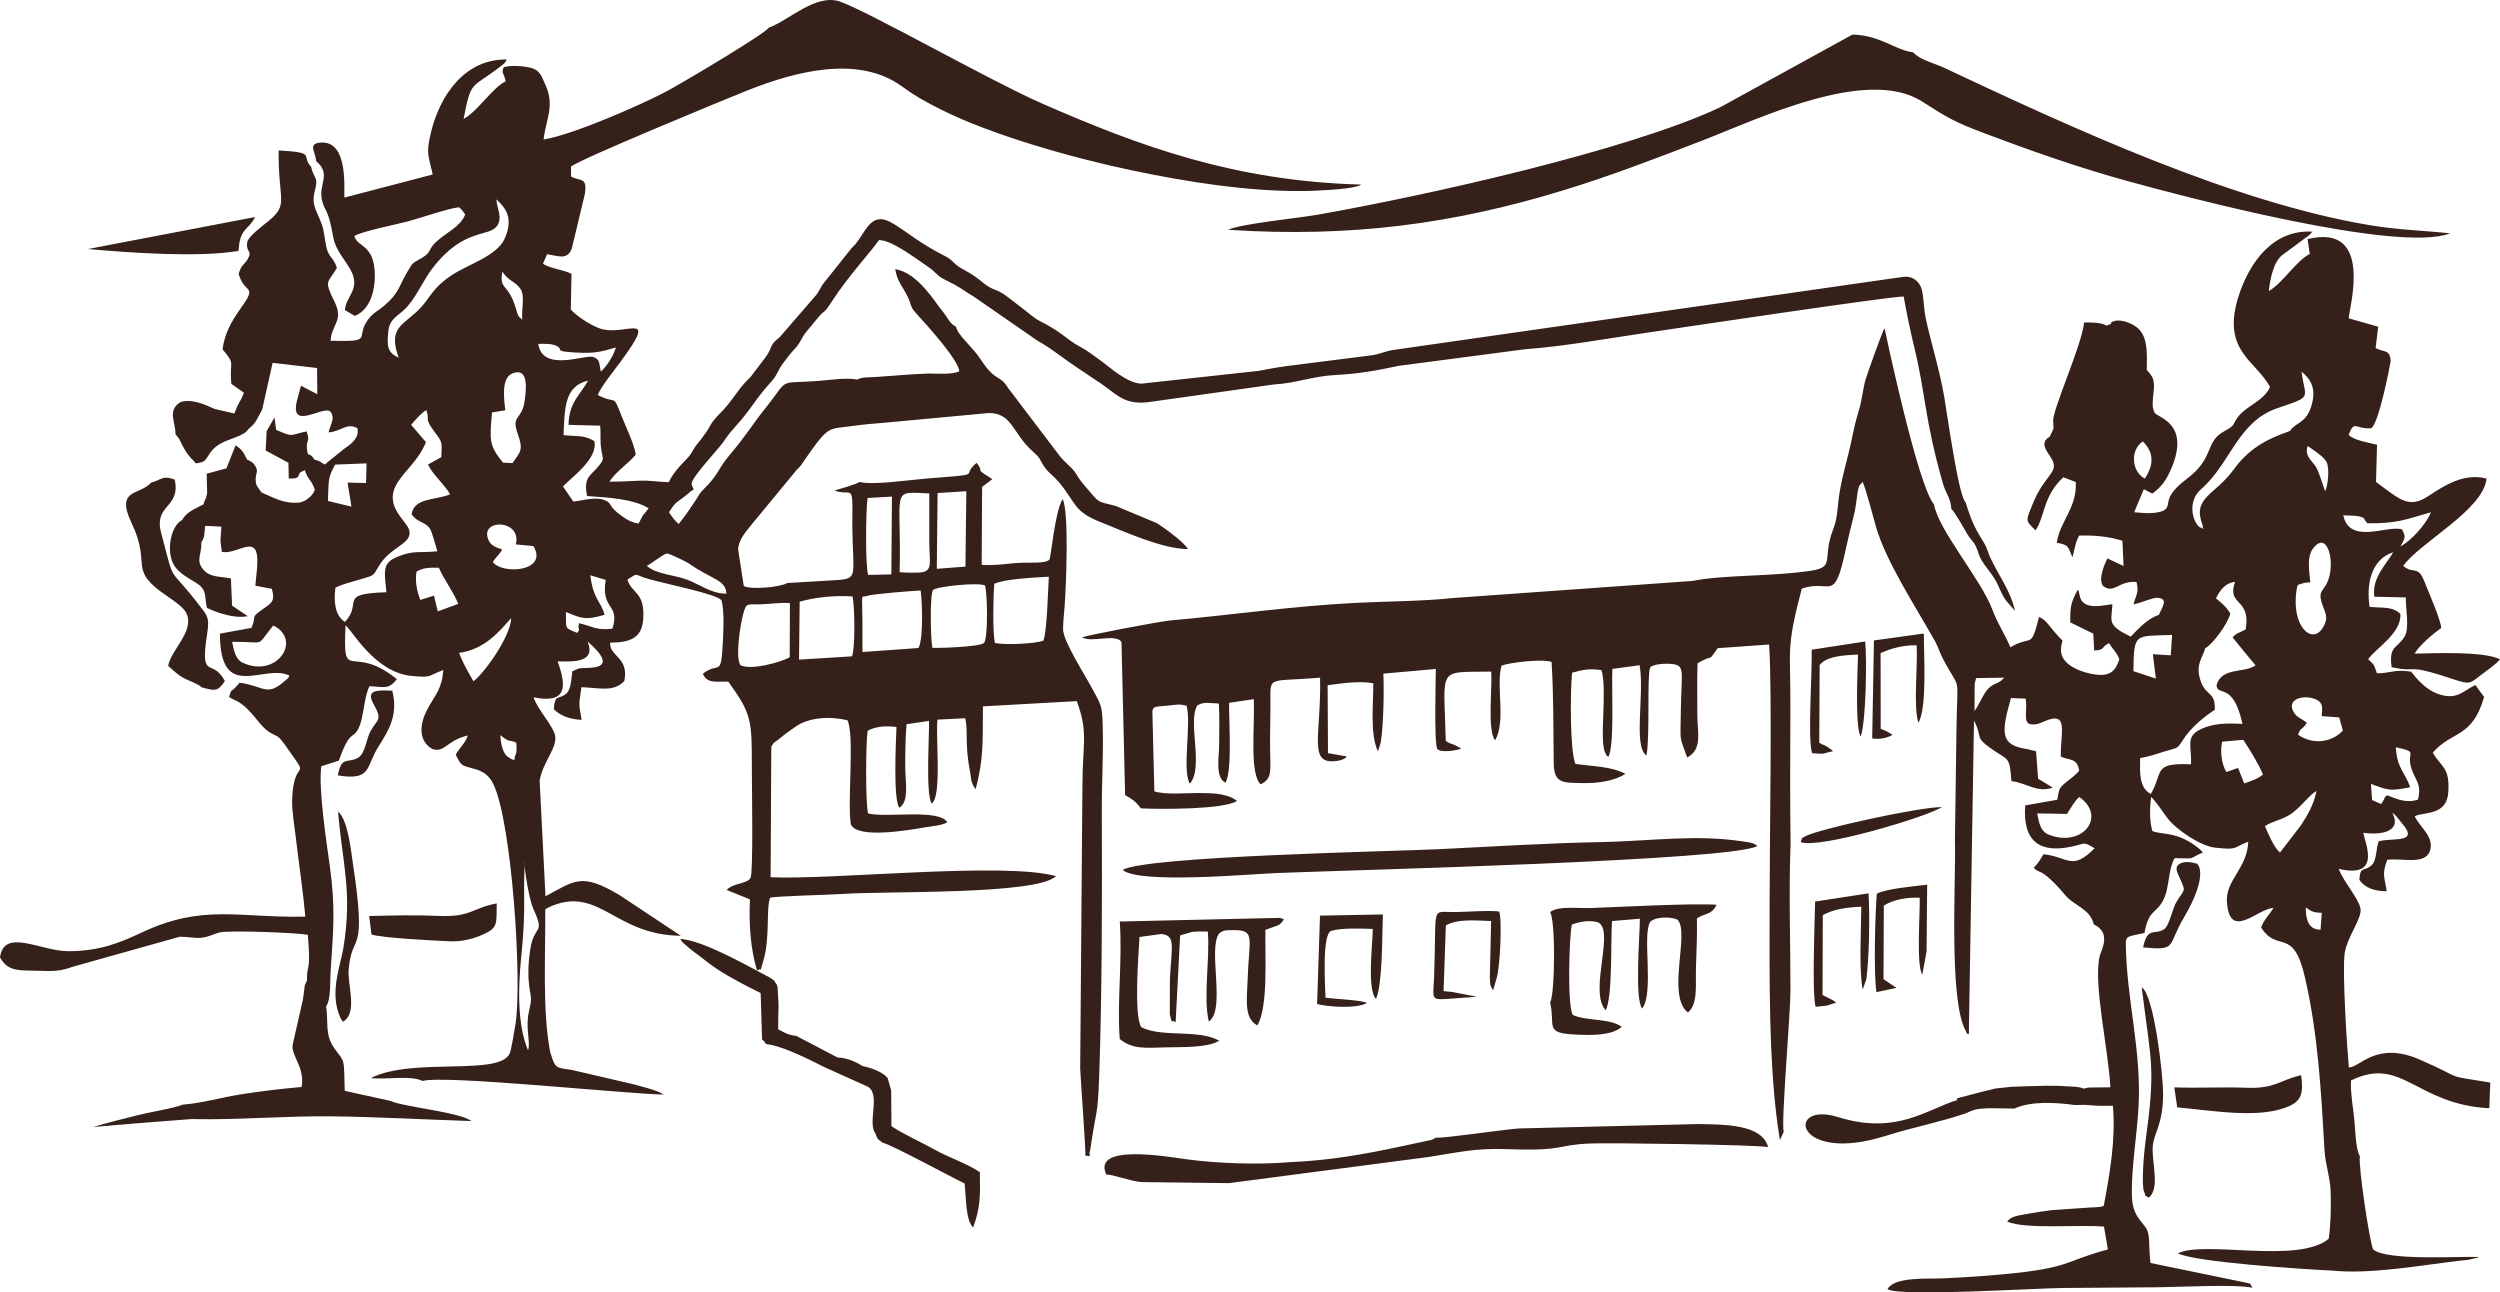
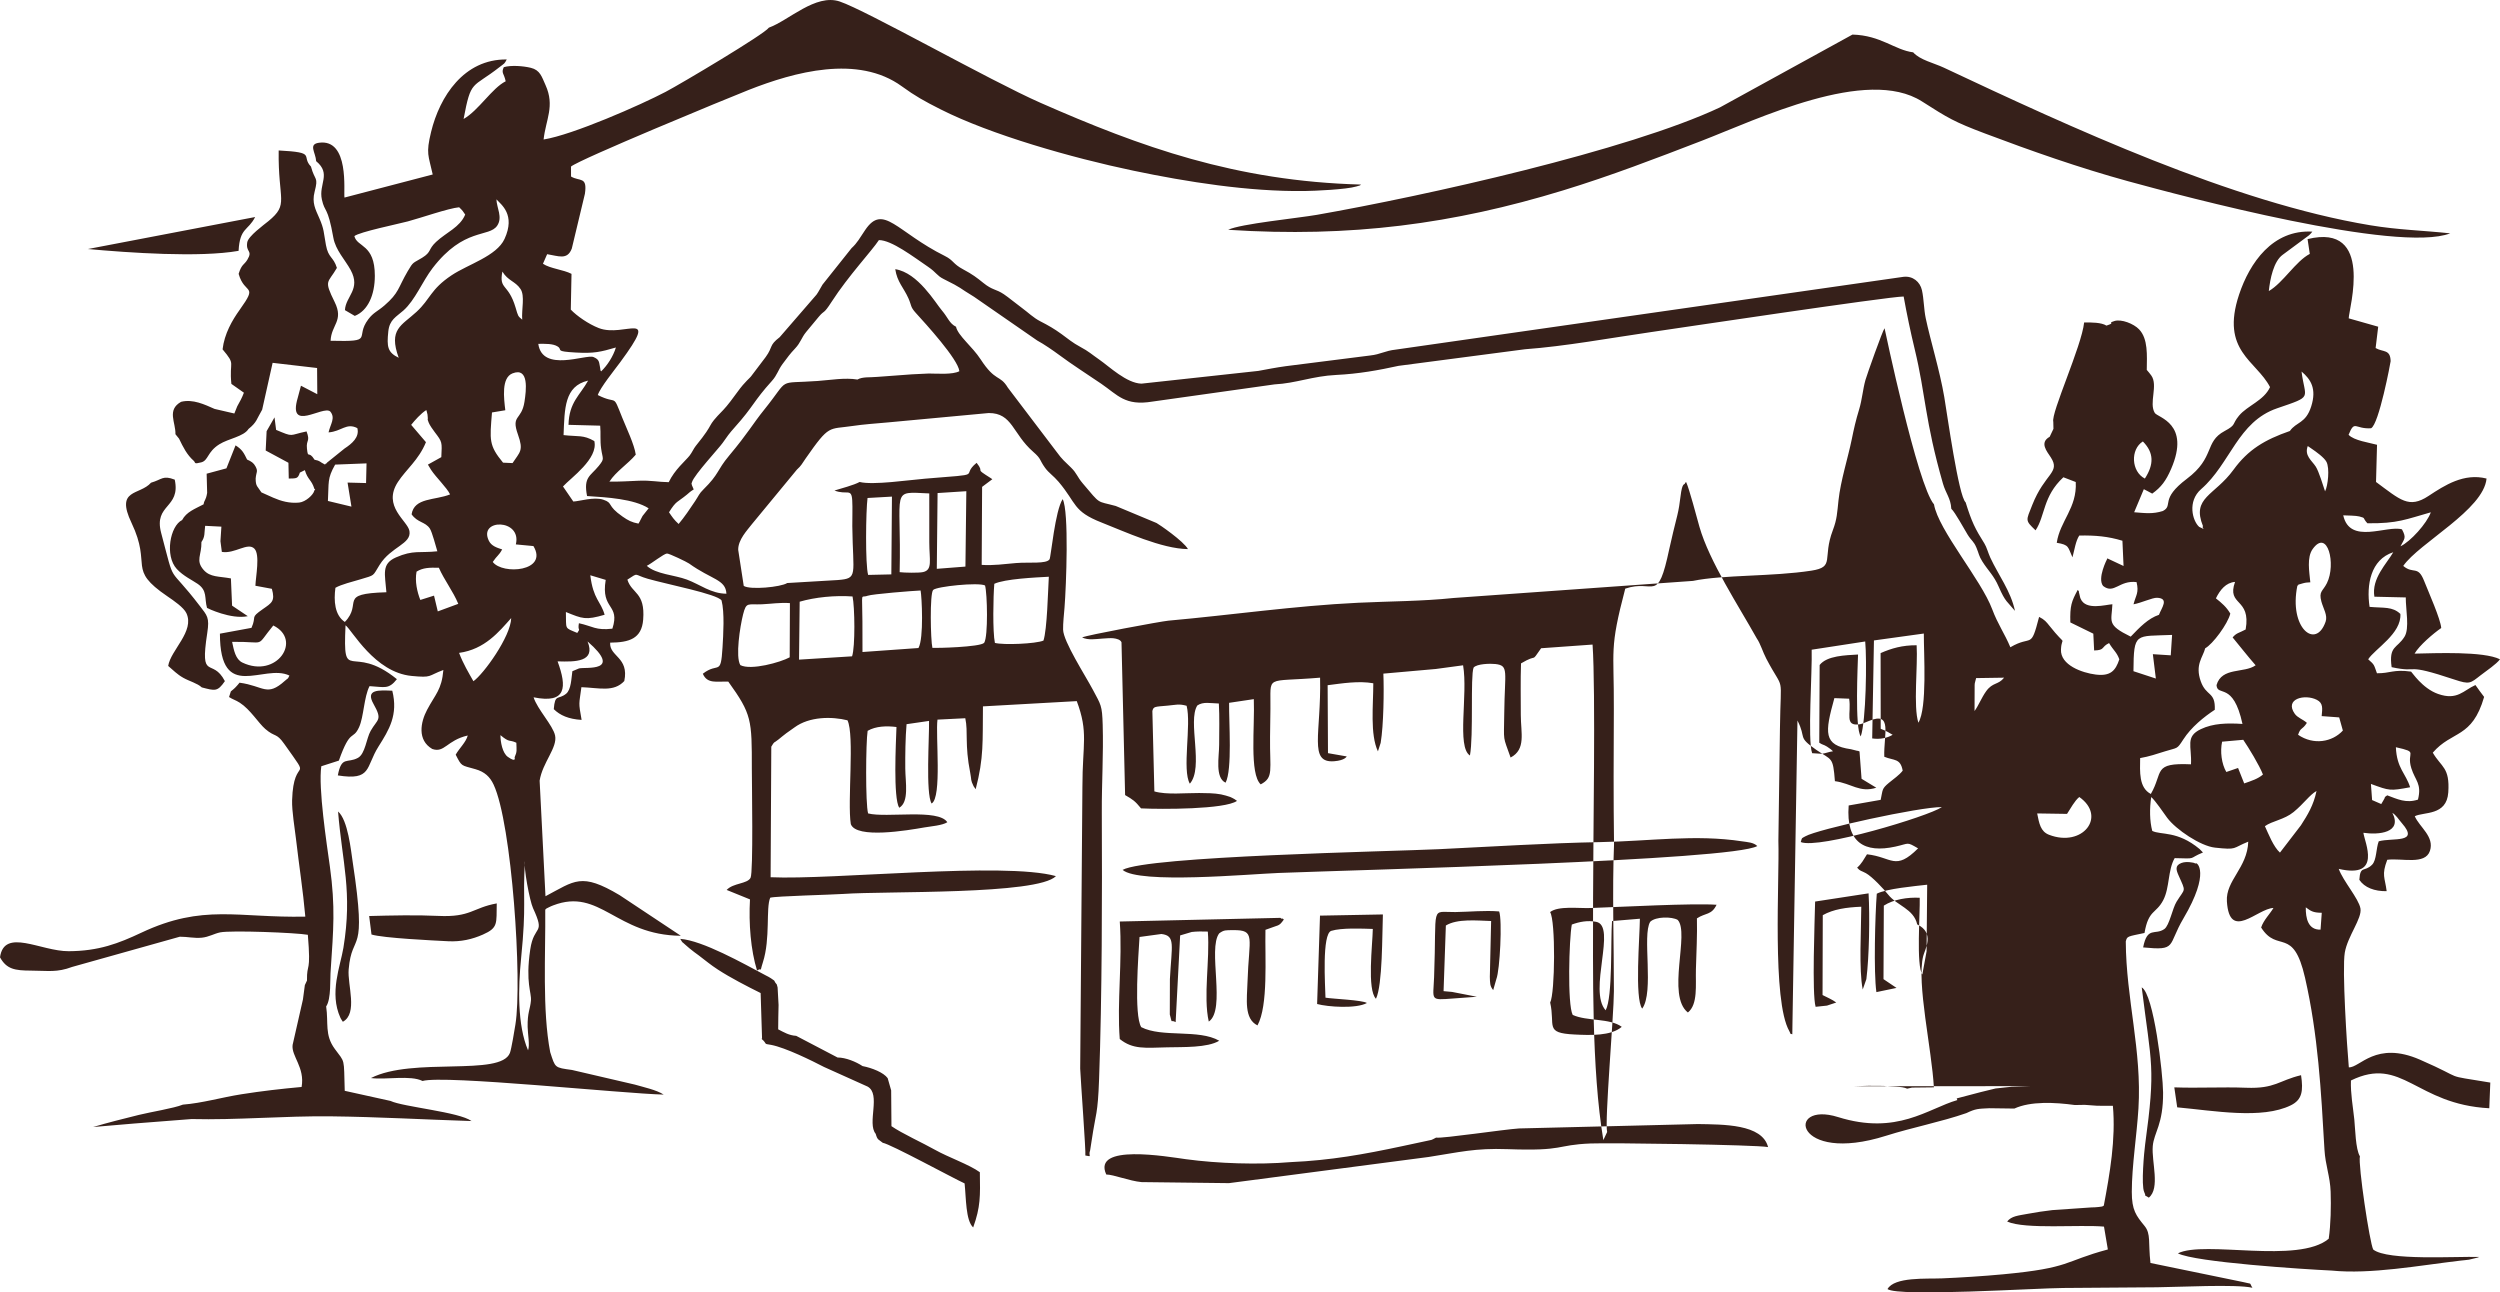
<svg xmlns="http://www.w3.org/2000/svg" xml:space="preserve" width="443.904mm" height="229.478mm" style="shape-rendering:geometricPrecision; text-rendering:geometricPrecision; image-rendering:optimizeQuality; fill-rule:evenodd; clip-rule:evenodd" viewBox="0 0 7852.12 4059.19">
  <defs>
    <style type="text/css">  .fil0 {fill:#36201A}  </style>
  </defs>
  <g id="Слой_x0020_1">
-     <path class="fil0" d="M1658.5 3298.88c-33.82,-79.21 -31.07,-196.75 -21.75,-289.64 17.3,-172.41 4.41,-179.15 12.04,-304.5 -4.79,18.44 14.67,124.41 25.35,147.59 40.11,87.02 3.14,48.79 -8.76,130.18 -15.42,105.47 4.58,133.79 2.21,160.61 -2.34,26.5 -11.17,37.18 -10.37,82.07 0.41,23.02 7.4,57.86 1.28,73.7zm4719.07 112.52l-59.97 2 -49.8 5.32 -46.65 11.4 -75.42 19.81 1.84 5.28c-92.29,26.69 -189.04,111.37 -374.6,53.33 -165.77,-51.86 -139.15,150.56 151.27,58.59 81.78,-25.9 173.4,-43.72 251.79,-71 29.92,-14.25 36.79,-13.52 71.67,-15.35l79.09 1.06c51.06,-23.47 127.09,-19.71 190.1,-11.1l30.97 -0.54 39.29 2.82 49.1 0.23c9.42,104.45 -9.61,212.94 -28.54,313.5 -8.31,3.88 -0.3,1.99 -15.28,4.15 -7.52,1.08 -16.22,1.23 -23.92,1.45l-122.52 8.44c-26.43,3.09 -51.03,6.73 -76.87,11.6 -31.19,5.89 -51.04,6.77 -64.97,24.28 56.11,25.33 228.45,9.02 304.16,15.97l12.12 71.74c-140.92,37.83 -113.75,57.81 -329.37,78.08 -62.4,5.86 -133.21,10.29 -191.38,12.72 -49.99,2.09 -149.24,-5.23 -171.37,33.66 35.01,24.99 468.84,-3.07 552.52,-3.48 97.89,-0.48 195.43,-1.42 293.29,-2.19 64.52,-0.51 250.54,-10.29 300.36,1.54 -11.68,-18.67 2.36,-9.73 -29.44,-18.01l-290.76 -59.87c-7.42,-64.61 2.04,-90.97 -18.64,-116.41 -26.17,-32.21 -40.09,-48.95 -39.99,-107.23 0.15,-82.16 15.73,-177.38 20.91,-261.96 11.12,-181.49 -38.93,-343.72 -39.79,-524.43 4.35,-16.87 4.97,-14.99 58.79,-26.47 12.64,-73.79 36.12,-59.59 58.85,-103.12 20.5,-39.26 14.12,-93.98 35.88,-131.95 73.78,2.15 39.88,2.1 88.89,-17.72l-10.52 -10.79c-69.8,-58.33 -121.74,-43.44 -148.75,-56.97 -8.28,-31.56 -8.69,-69.82 -3.26,-106.45 13.36,11.73 37.44,48.09 50.06,65.1 27.41,36.95 104.74,88.88 149.96,93.8 71.7,7.81 53.42,1.8 104.76,-18.72 -2.89,82.8 -71.29,121.86 -67.09,187.73 8.05,126.38 95.32,22.34 146.28,20.49 -11.3,19.33 -30.86,37.63 -38.74,61.39 51.7,82.15 100.58,-5.95 137.95,158.14 40.73,178.84 50.46,354.67 60.98,539.8 2.75,48.42 17.69,83.71 19.37,131.9 1.57,45.23 0.42,103.19 -6.02,147.73 -96.09,80.42 -390.11,4.23 -473.7,45.82 52.97,27.91 396.97,50.12 482.77,54.13 123.2,12.32 275.16,-16.05 404.15,-31.19 8.87,-1.04 18.9,-1.75 27.42,-3.02l26.93 -6.56c1.24,-0.41 3.36,-1.13 4.91,-1.97 -72.57,-2.27 -287.37,12.38 -332.68,-23.27 -10.92,-19.55 -47.96,-266.88 -41.86,-292.85 -13.76,-22.35 -14.66,-87.99 -17.52,-115.23 -4.34,-41.24 -12.13,-82.08 -10.63,-122.94 161.17,-78.79 202.83,75.07 434.5,87.25l3.2 -80.66c-158.23,-26.28 -69.08,-5.64 -220.91,-71.93 -138.76,-60.59 -189.2,26.31 -223.44,24.05 -5.88,-65.04 -21.48,-308.79 -12.66,-360.34 8.9,-51.97 54.77,-107.53 49.19,-138.69 -5.61,-31.31 -54.21,-85.54 -68.25,-124.29 137.29,31.77 81.31,-83.23 77.48,-113.38 48.22,7.25 123.29,0.08 90.95,-62.61 12,7.16 19.49,20.45 30.43,33.01 55.74,63.94 -29.55,44.29 -73.16,56.34 -8.61,21.93 -6.47,59.14 -20.91,73.58 -24.33,24.32 -37.04,1.01 -40.03,47.41 15.9,24.12 47.63,36.42 85.81,35.65 -5.47,-43.83 -16.57,-49.88 1.84,-98.57 45.3,-6.09 119.04,17.3 134.05,-27.94 14.87,-44.79 -32.58,-74.3 -47.61,-108.83 27.74,-14.4 100.25,-0.56 105.27,-74.87 5.34,-79.18 -21.61,-78.33 -48.68,-124.81 60.77,-70.36 123.33,-43.7 161.26,-175.09 -9.73,-13.23 -18.46,-24.14 -27.3,-37.31 -37.83,16.78 -56.8,49.29 -117.35,27.96 -49.73,-17.52 -82.32,-68.92 -84.76,-70.13 -55.89,-7.8 -65.25,5.7 -107.2,5.17 -9.82,-26.52 -6.64,-25.75 -27.57,-43.88 21.09,-32.75 105.21,-80.74 101.16,-142.48 -25.33,-23.89 -51.71,-17.99 -96.76,-22.16 -10.28,-68.69 2.97,-148.51 74.39,-171.61 -20.27,35.56 -68.98,82.47 -59.25,139.68l98.53 2.28c-0.17,38.05 12.32,97.24 -3.89,123.31 -23.56,37.88 -49.8,27.62 -40.51,95.72 91.88,19.83 33.14,-15.72 197.83,39.12 47.72,15.89 49.04,11.66 81.87,-13.79 19.03,-14.75 48.87,-34.39 60.65,-50.06 -51.23,-25.83 -203.35,-19.17 -268.36,-17.8 15.24,-26.14 58.66,-63.03 83.82,-80.49 -2.11,-28.15 -39.05,-110.82 -53.88,-148.24 -19.68,-49.69 -33.67,-19.68 -65.47,-46.76 50.29,-72.49 252.67,-176.27 261.69,-274.45 -71.14,-17.98 -131.25,21.04 -182.42,54.77 -61.68,40.67 -88.28,12.34 -164.72,-44l3.15 -116.8c-25.13,-6.99 -71.96,-13.04 -89.39,-31.37 19.94,-48.19 19,-17.33 70.56,-20.51 24.78,-11.61 61.64,-208.25 61.58,-210.77 -0.89,-38.14 -23.63,-27.54 -47.19,-41.18l8.1 -67.04 -92.62 -26.29c0.65,-30.37 81.32,-300.59 -129.21,-248.87l6.96 46.51c-44.34,22.98 -83.64,90.77 -128.69,116.71 3.93,-38 15,-93.28 43.54,-113.96l82.92 -61.38c6.13,-5.77 5.17,-5.24 10.28,-11.33 -124.6,-7.08 -196.9,97.74 -230.17,197.83 -58.99,177.47 54.22,207.03 97.26,290.5 -19.28,42.45 -70.97,57.92 -97.44,89.71 -23.25,27.92 -7.19,27.86 -45.33,48.31 -64.17,34.39 -29.13,82.7 -118.38,149.92 -86.71,65.32 -40.96,83.19 -75.49,101.21 -31.97,10.08 -55.53,6.6 -90.11,3.9l30.39 -72.46c8.81,4.18 16.65,9.03 26.36,13.93 28.05,-20.07 43.1,-40.08 59.33,-77.57 61.84,-142.85 -42.09,-161.26 -51.21,-175.77 -19.42,-30.91 11.24,-86.99 -11.31,-117.97 -4.56,-5.92 -8.77,-11.56 -13.96,-17.23 0.48,-45.89 4.57,-97.21 -24.1,-127.4 -16.81,-17.7 -56.1,-33.17 -77.78,-26.07 -25.26,8.27 7.67,3.58 -24.76,14.32 -16.2,-10.22 -47.29,-10.11 -70.07,-9.88 -7.79,74.67 -104.78,284.76 -96.87,312.18l0.48 21.93 -11.8 24.9c-32.95,18.41 -8.77,45.61 3.58,64.79 31.04,48.21 -18.72,49.03 -58.39,149.51 -19.77,50.06 -23.01,47.52 10.43,79.57 30.52,-45.63 22.57,-106.63 87.36,-166.69l38.86 14.93c4.57,81.49 -49.67,122.27 -59.65,190.88 40.1,6.58 34.36,13.39 49.34,45.6 6.77,-25.1 10.08,-51.01 21.37,-68.39 50.78,-0.93 90.38,2.61 135.53,16.32l3.55 79.32 -50.55 -23.72c0.16,-1.03 -0.9,-0.36 -1.3,2.22 -0.01,0.03 -31.43,60.62 -12.35,84.25 34.58,26.99 50.34,-18.88 105.04,-12.15 8.12,33.88 -1.92,40.04 -9.54,69.72 24.3,-4.27 59.37,-21.08 73.82,-20.49 39.3,1.61 14.07,31.81 6.17,53.43 -33.97,11.51 -60.09,38.81 -88.79,68.66 -76.68,-37.47 -59.81,-46.91 -57.53,-101.77 -21.53,1.32 -83.71,20.31 -99.77,-17.29 -2.78,-6.51 -1.4,-6.27 -3.82,-13.97 -4.78,-15.23 2.6,-3.76 -5.28,-13.85 -19.4,36.27 -24.71,49.25 -23.24,102.2l72.19 35.33 2.57 52.77c35.11,-0.99 20.9,-10.64 46.9,-23.22 14.17,23.76 24.09,28.37 32.18,51 -11.8,36.11 -28,53.74 -74.45,47.82 -42.37,-5.4 -111.17,-29.52 -108.8,-78.84 2.31,-48.08 21.37,-1.8 -36.5,-74.6 -9.04,-11.37 -14.86,-19.03 -32.18,-27.67 -27.05,105.24 -21.45,54.83 -90.28,95.42 -18.11,-43.29 -39.41,-72.17 -57.05,-119.42 -34.68,-92.91 -169.09,-248.69 -182.81,-329.41 -51.98,-59.62 -155.17,-552.99 -155.26,-553.17 -6.14,7.14 -55.51,146.42 -60.02,162.49 -8.59,30.62 -10.13,60.45 -20,92.94 -10.58,34.83 -16.04,59.26 -23.11,93.9 -11.91,58.34 -34.81,128.88 -41.57,191.35 -4.26,39.33 -4.49,58.77 -17.73,93.61 -34,89.48 7.94,115.43 -67.53,127.13 -122.49,18.98 -276.93,12.48 -371.85,32.16l-751.52 53.65c-99.84,10.47 -199.4,10.17 -300.08,14.99 -199.65,9.57 -398.55,38.57 -595.67,56.22 -22.99,2.06 -260.08,46.11 -271.38,52.79 19.98,9.23 41.47,5.01 64.17,3.51 8.74,-0.58 26.08,-2.04 34.12,-1.02 9.85,1.26 21.95,3.99 25.48,12.61l11.34 479.96c24.39,14.11 30.81,18.19 50.08,41.76 63.83,3.17 262.84,3.42 301.42,-23.52l-8.13 -5.68c-3.65,-2.03 -9.24,-5.07 -12.94,-6.58 -5.46,-2.23 -22.33,-6.86 -29.24,-8.16 -21.36,-4.04 -46.31,-4.12 -68.61,-4.32 -41.73,-0.37 -102.22,6.28 -140.68,-5.06l-6.29 -252.59c3.83,-14.23 6.08,-13.19 48.3,-16.85 25.68,-2.23 34.49,-6.39 59.28,0.49 15.46,58.84 -14.91,202.11 10.12,244.7 44.55,-50.75 -7.75,-196.31 23.46,-245.65 18.66,-12.71 40.33,-6.91 67.68,-6.16 2.43,42.19 0.93,87.02 0.93,129.55 -0,36.76 -13.67,103.71 20.2,119.09 21.43,-40.25 10.25,-190.61 11.04,-250.82l77.63 -11.58c3.34,87.43 -14.17,234.49 21.66,267.7 41.63,-21.92 28.12,-43.97 29.36,-149.35 0.34,-29.13 0.72,-58.23 1.17,-87.36 1.7,-110.11 -20.64,-83.34 155.97,-98.42 4,175.49 -37.14,268.67 44.06,262.49 34.54,-2.63 39.51,-15.1 39.55,-15.13l-58.8 -10.28 -1.09 -213.42c46.47,-5.86 97.34,-14.19 143.42,-6.09 0.09,68.61 -10.65,160.46 14.53,213.85l8.64 -26.73c9.3,-55 10.67,-165.55 8.44,-217.37l164.77 -14.61c0.08,25.79 -6.28,239.59 5.1,251.56 11.5,12.09 56.55,4.91 74.06,-1.04 -7.85,-5.74 8.6,3.69 -10.95,-6.98 -22.75,-12.42 -22.27,-6.33 -36.94,-17.98 -6.09,-237.58 -28.31,-214.16 142.74,-217.35 3.81,50.81 -12.93,185.22 12.31,215.93 34.84,-63.68 1.93,-167.88 19.96,-234.7 24.87,-9.67 127.45,-22.02 157.32,-11.53 6.37,101.99 5.49,213.9 6.68,316.8 0.76,65.27 27.81,62.46 90.58,63.73 49.9,1.01 100.25,-7.03 135,-29.05 -47.12,-24.23 -102.61,-23.18 -157.39,-31.27 -17.56,-40.92 -16.41,-231.78 -10.43,-286.41 34.04,-9.36 53.96,-13.78 92.4,-8.12 19.12,66.97 -8.93,224.5 12.73,262.08 6.77,11.76 0.75,3.92 8.83,10.16 19.68,-34.58 9.62,-219.53 12.49,-276.03l85.65 -11.57c15.76,92.19 -20.64,256.24 21.49,283.34 11.58,-62.8 1.04,-248.58 11.42,-275.98 9.86,-12.41 53.33,-13.15 68.64,-11.35 42.87,5.04 29.24,22.03 27.7,153.97 -1.11,95.19 -4.98,68.58 19.93,139.73 49.02,-25.81 32.07,-77.29 32.07,-133.49 0,-54.02 -1.17,-108.37 0.69,-162.25 56.64,-33.58 28.17,1.89 63.14,-47.55l161.57 -11.55c10.02,146.63 1.61,614.58 1.61,795.45 0,232.36 -5.32,536.12 32.28,760.93l11.93 -25.42c-8.37,-32.34 21.13,-367.56 21.2,-442.22 0.15,-150.83 -5.58,-312.81 0.4,-461.81 -1.94,-140.69 -1.32,-283.53 -0.61,-424.3 0.96,-190.22 -14.71,-186 35.84,-378.26 91.95,-31.4 101.07,51 138.36,-124.73 7.51,-35.38 16.45,-69.72 25.17,-105.57 4.76,-19.58 7.57,-38.66 9.97,-58.85 5.74,-48.3 12.87,-34.75 14.34,-42.08 0.45,-2.22 2.21,-2.37 3.48,-3.36 10.6,23.52 32.29,107.58 41.74,140.57 31.17,108.73 122.8,247.81 180.11,350.43 11.57,16.57 18.77,42.54 29.87,63.62 58.21,110.62 45.19,37.49 42.81,220.64 -1.53,117.45 -3.29,234.22 -4.9,351.52 3.84,121.89 -20.53,501.85 34.32,597.52 7.49,13.07 -1.86,5.9 9.47,9.96l0.37 -29.17 15.76 -956.28c29.27,57.07 -2.07,49.7 59.14,92.14 48.87,33.89 52.44,19.44 58.5,98.34 52.33,7.04 77.58,37.22 129.96,20.62l-46.27 -28.11 -6.42 -85.88c-3.67,-0.72 -5.82,-3.09 -6.54,-1.79l-20.16 -5.11c-87.82,-12.51 -82.36,-51.63 -52.28,-160.55l46.39 1.82c7.66,45.91 -16.58,88.01 33.87,80.23 6.41,-0.99 22.49,-7.88 28.34,-10.34 75.27,-31.63 45.75,42.92 48.16,112.45 30.78,12.76 50.66,4.02 57.83,43.68 -11.17,14.47 -27.5,25.1 -43.08,38.04 -23.25,19.31 -19.02,21.17 -26.11,53.65l-100.49 17.64c-8.96,117.46 50.29,150.41 146.72,129.17 45.56,-10.04 34.11,-15.88 71.29,5.55 -72.33,71.94 -81.27,27.36 -160.48,18.62 -10.39,16.41 -16.94,29.8 -31,42.01 10.05,11.75 12.46,8.93 27.53,17.26 20.07,11.1 56.36,50.11 69.77,67.07 27.91,35.33 80.29,44.49 91.41,93.9 56.25,26.82 24.05,78.47 18.79,99.4 -21.17,84.32 27.19,293.54 33.53,412.34l-68.52 0.78 -15.44 3.39c-16.11,-7.92 -50.29,-5.84 -74.33,-8.66l-47.06 -0.31 -45.61 1.38zm-5601.55 -1968.06c-9.64,-19.41 -14.34,-30.89 -36.18,-44.52l-26.84 67.66 -1.79 4.52 -62.17 16.83 1.59 60.24c-4.08,25 -9.23,21.65 -11.17,35.92 -27.74,14.64 -53.85,23.77 -67.47,49.44 -37.7,18.2 -55.13,111.99 -16.71,153.72 20.24,21.99 49,35.21 65.68,46.77 30.96,21.44 20.6,43.98 29.21,75.39 0.69,0.9 75.58,37.07 128.09,26.02l-49.33 -33.09 -3.68 -85.53c-37.73,-7 -65.06,-3.23 -85.51,-26.48 -26.6,-30.23 -6.03,-46.13 -7.09,-87.78 12.03,-17.38 8.61,-27.89 11.69,-50.92l51.01 2.58 -2.96 45.7 4.39 33.63c41.03,6.8 81.61,-31.69 102.42,-9.96 17.96,18.75 4.09,86.66 2.96,116.28l51.75 9.62c10.87,38.98 -0.35,44.12 -28.33,63.69 -41.88,29.29 -18.31,19.97 -35.73,58.93l-99.13 18.27c0.22,218.52 137.6,92.53 218.33,131.54 -7.58,14.43 0.01,3.71 -14.27,16.57 -57.05,51.35 -65.99,16.19 -142.46,5.85 -5.1,6.05 -6.35,8.09 -12.17,14.01 -1.01,1.03 -2.5,2.47 -3.46,3.41 -0.99,0.96 -2.9,2.57 -3.72,3.34l-7.92 6.6c-0.56,1.48 -5.38,17.1 -5.66,17.68 11.99,7.83 20.31,9.22 33.82,17.93 33.04,21.28 58.38,63.65 79.92,82.29 31.32,27.09 34.24,11.05 59.39,46.63 92.18,130.41 29.3,29.24 24.92,177.44 -0.99,33.44 8.32,87.89 12.15,121.09 9.48,82.22 22.2,163.06 29.35,244.34 -212.4,4.47 -320.41,-41.09 -514.89,50.4 -71.92,33.84 -133.61,57.74 -228.31,58.21 -87.48,0.44 -202.65,-74.44 -215.73,19.14 20.62,37.68 47.16,41.5 96.81,41.8 56.48,0.34 81.27,6.44 130.05,-11.66l337.94 -94.81c23.89,-0.12 45.13,5.42 69,3.08 21.99,-2.15 38.65,-12.72 57.67,-16.68 33.47,-6.97 239.15,0.88 275.43,7.61 10.34,125.9 -3.55,84.41 -2.74,143.69l-6.7 14.35 -6 45.01 -32.43 142.73c-4.63,35.23 39.13,70.41 28.26,132.12 -65.34,6.01 -124.76,12.8 -188.39,22.83 -63.07,9.94 -123.76,27.91 -184.56,32.67 -27.87,11.36 -101.18,23.09 -138.12,32.24 -47.67,11.8 -99.03,24.64 -143.79,38.08l129.17 -11.02 179.9 -14.01c140.51,3.61 292.8,-10.22 437.85,-8.55 148.68,1.72 293.6,10.19 441.61,14.82 -38.03,-28.56 -215.1,-44.39 -254.43,-63.19l-143.78 -31.78c-3.13,-105.9 1.81,-86.72 -31.33,-131.8 -32.25,-43.87 -19.33,-81.14 -27,-133.22 16.43,-23.95 11.59,-86.05 14.42,-116.61 8.32,-124.62 14.9,-195.2 -2.69,-322.49 -9.85,-71.31 -36.95,-247.21 -26.97,-315.33l55.13 -17.72c36.88,-104.11 43.59,-61.5 63.49,-104.95 14.94,-32.63 15.15,-94.88 32.87,-128.94 47.45,2.8 59.92,11.06 85.91,-21.89 -144.65,-117.22 -170.11,22.35 -161.31,-169.27 20.06,14.38 91.04,148.01 207.6,159.14 65.41,6.24 49.52,-0.05 99.69,-18.72 -5.29,62.35 -24.88,75.6 -51.11,125.13 -20.63,38.94 -31.45,95.06 16.14,122.94 38.68,13.62 45.55,-27.13 111.6,-42.32 -5.88,21.7 -26,39.28 -37.92,60.24 19.5,38.31 16.52,32.59 61.76,45.53 29.35,8.4 45.75,23.83 57.35,48.56 57.47,122.56 90.38,617.83 68.48,753.33 -2.77,17.13 -12.56,77.23 -17.26,89.39 -28.97,74.89 -305.35,11.79 -436.56,78.93 48.31,6.04 124.04,-9.88 162.12,9.17 67.52,-19.47 630.18,39.83 757.28,42.76 -21.53,-14.54 -64.26,-23.7 -90.81,-31.48l-197.03 -45.86c-55.2,-7.62 -52.34,-6.18 -68.49,-55.99 -25.27,-131.91 -14.26,-308.76 -15.55,-447.59 8.35,-6.73 -4.35,0.92 11.88,-7.62 4.17,-2.2 8.53,-4 13.13,-5.77 147.14,-56.46 196.84,93.86 400.85,95.5l-192.37 -127.66c-121.13,-71.98 -140.42,-45.04 -232.77,3.49l-18.38 -362.94c8.99,-57.24 56.75,-103.99 48.52,-142.06 -6.9,-31.89 -55.58,-82 -67.5,-119.84 103.57,21.01 105.22,-31.7 75.35,-112.86 55.2,1.7 120.76,2.37 94.14,-62.61 112.44,97.76 -6.14,79.74 -26.74,84.72l-20.95 8.83c-3.31,22.86 -3.69,58 -19.81,70.9 -25.24,20.21 -34.54,-1.34 -38.6,48.23 19.69,19.43 46.57,31.34 87.43,33.77 -10.37,-58.19 -7.91,-46.31 -0.64,-102.77 56.12,2.06 101.62,16.45 134.72,-19.34 15.7,-75.19 -47.51,-76.85 -44.4,-120.54 59.84,-0.53 98.99,-12.29 103.69,-72.23 6.83,-87.07 -35.54,-80.69 -49.61,-125.64 37,-23.66 17.96,-16.08 64.05,-2.76 59.89,17.3 218.75,48.01 231.76,68.09 9.82,37.41 5.49,107.35 3.04,147.67 -5.59,92.18 -12.83,44.29 -61.84,82.51 13.83,32.84 44.19,23.51 79.97,24.77 73.94,102.87 73.99,119.48 73.92,273.1 -0.02,43.08 5,326.13 -4.05,343.21 -10.27,19.38 -54.23,15.74 -75.04,37.98l73.27 29.72c-4.23,76.18 2.36,159.06 22.16,223.31 19.9,-12.48 5.67,14.02 18.49,-26.04 23.93,-74.76 8.78,-169.46 22.89,-202.58 16.31,-5.08 193.96,-9.28 230.1,-11.87 131.79,-9.47 609.76,3.52 667.39,-55.95 -164.25,-45.7 -702.28,12.54 -896.23,3.51l2.13 -410.03c11.79,-19.2 4.85,-8.39 22.97,-22.97 7.68,-6.18 15.74,-13.04 24.07,-19.24 7.87,-5.86 17.8,-12.39 25.62,-18.17 46.94,-34.71 117.35,-34.75 166.62,-22.5 22.69,46.62 -0.66,256.63 10.44,325.92 16.99,47.28 179.35,19.66 230.64,10.62 20.04,-3.53 56.93,-6.18 72.54,-16.43 -28.35,-43.46 -191.38,-12.77 -248.85,-27.64 -8.59,-30.31 -7.2,-223.82 -1.46,-259.41 25.85,-15.04 60.25,-15.86 90.58,-11.98 -1.82,50.47 -10.5,222.6 8.58,253.64 31.8,-18.29 19.45,-79.9 19.08,-123.09 -0.35,-41.64 0.37,-97.79 4.02,-139.43l70.59 -10.28c1.03,50.57 -10.95,228.22 8.01,259.44 33.18,-18.36 11.98,-215.03 18.52,-263.48l87.34 -4.39c9.49,44.21 -2.39,80.98 15.57,172.04 4.66,23.65 0.25,20.38 10.58,41.63l6.47 9.26c26.11,-99.8 21.48,-150.47 22.83,-260.17l294.68 -16.49c37.12,98.9 17.83,133.86 17.74,268.01l-6.98 886.08c1.59,38.64 18.36,263.37 16.21,273.04 23.92,4.58 8.01,2.79 15.05,-16.34 0.13,-0.36 4.57,-29.37 4.99,-32.23 12.89,-86.92 18.96,-77.73 23.08,-191.04 9.45,-260.54 9.72,-578.94 8.55,-838.39 -0.42,-91.99 5.49,-181.65 2.79,-274.89 -1.78,-61.56 -5.58,-62.23 -30.52,-109.38 -24.18,-45.7 -93.07,-152.04 -93.84,-189.45 -0.41,-19.96 2.83,-48.67 4.46,-69.23 5.35,-67.55 14.45,-302.02 -5.78,-340.61 -23.65,35.28 -36.95,181.98 -41.19,188.89 -9.44,15.4 -64.91,8.47 -105.07,11.85 -36.33,3.05 -71.46,8.33 -108.11,5.75l1.31 -245.03 32.07 -23.99c-0.97,-0.65 -2.93,-2.21 -4.13,-2.97 -56.54,-35.78 -16.91,-13.19 -45.15,-48.55 -55.02,44.62 34.78,33.94 -162.19,49.83 -49.91,4.03 -163.32,20.95 -205.29,10.32 -19.12,10.36 -57.69,20.12 -79.05,26.84 39.19,15.32 53.41,-8.99 55.83,30.83 1.45,23.93 -0.07,56.1 0.22,81.18 1.81,155.13 19.61,164.07 -45.99,169.18l-158.42 9.36c-20.13,12.96 -116.82,22.05 -136.58,9.03 -0.07,-0.13 -17.39,-112.9 -17.39,-113.17 -0.58,-31.85 28.02,-61.21 43.22,-80.99l141.07 -171c14.49,-13.16 15.62,-18.01 27.55,-35.11 75.71,-108.58 70.99,-90.52 148.05,-102.13 32.46,-4.89 74.55,-7.9 111.3,-11.19l315.42 -29.35c74.92,-0.39 74.75,64.99 139.73,121.61 26.64,23.21 18.73,24.5 37.33,50.28 12.12,16.8 26.32,24.83 42.75,44.26 57.26,67.7 43.76,92.03 134.97,127.81 72.52,28.45 188.92,82.54 271.21,83.42 -13.76,-25.18 -91.12,-78 -98.79,-82l-128.07 -53.44c-61.95,-16.97 -45.37,-2.24 -103.34,-70.63 -18.87,-22.26 -18.08,-31.33 -37.17,-50.09 -19.22,-18.89 -28.03,-25.34 -44.81,-48.75l-153.55 -202.2c-25.48,-42.27 -38.46,-16.62 -85.57,-89.09 -25.97,-39.96 -71.37,-74.35 -77.2,-102.23 -20.82,-10.05 -25.69,-29.45 -44.12,-50.87 -20.66,-24.01 -75.07,-118.77 -146.75,-129.91 5.97,40.27 26.58,58.16 41.41,91.57 10.42,23.48 5.54,26.48 23.11,45.8 30.44,33.5 132.69,145.11 136.9,183.09 -21.3,11.35 -68.75,7.43 -96.1,7.25l-52.64 2.54 -107.93 7.95c-24.44,2.42 -47.19,-0.93 -63.47,8.45 -39.27,-6.59 -84.62,1.59 -125.03,4.49 -131.55,9.44 -84.83,-12.8 -166.99,89.18 -38.28,47.52 -50.15,72.6 -110.76,145.07 -39.97,47.79 -30.51,56.8 -80.94,106.38 -14.08,13.84 -14.32,19 -25.94,36.46 -15.12,22.72 -34.54,51.58 -52.01,72.07 -14.61,-13.4 -20.16,-22.04 -30.18,-36.78 22.97,-36.95 25.58,-30.28 55.94,-55.24 9.53,-7.83 8.34,-8.15 21.64,-16.51l-5.65 -13.2c-1.38,-8.47 -2.2,-1.8 0.51,-10.46 7.03,-22.45 85.64,-107.37 95.9,-122.26 13.78,-19.99 21.36,-30.54 38.07,-49.17 60.09,-66.99 58.4,-81.15 116.6,-145.49 16.98,-18.77 19,-33.69 33.8,-53.62 15.57,-20.97 23.61,-32.04 38.94,-48.22 18.28,-19.3 19.39,-33.05 35.13,-52.29 12.65,-15.47 25.27,-30.71 39.7,-47.84 19.07,-22.64 13.26,-5.11 40.33,-47.04 52.55,-81.42 126.42,-160.04 148.36,-193.54 39.72,-0.1 108.23,52.42 154.4,83.86 26.74,18.22 27.11,27.54 48.67,38.28 63.14,31.46 43.13,24.19 95.84,56.02l198.28 137.25c20.86,11.16 51.1,32.12 67.68,44.42 45.36,33.66 85.42,58.54 133.53,91.43 51.96,35.52 74.58,70.26 160.51,55.96l383.56 -54.02c67.2,-3.35 119.87,-26.11 193.98,-29.67 69.86,-3.36 132.81,-14.76 195.72,-28.59l397.08 -52.09c124.51,-9.04 268.35,-35.45 394.52,-53.7 61.67,-8.92 750.45,-112.35 794.78,-111.94 9.94,55.09 21.43,110.23 34.7,165.29 34.85,144.63 31.4,222.29 88.76,422.38 8.81,30.75 24.45,46.11 26.17,78.9 12.53,11.96 39.74,62.52 51.16,81.09 12.77,20.75 18.95,19.86 28,41.65 7.97,19.19 7.12,25.06 18.44,43.01 18.67,29.59 35.62,42.91 51.52,79.6 20.81,48 27.09,46.29 50.9,75.43 -13.17,-62.29 -52.22,-112.59 -77.46,-167.13 -6.78,-14.65 -11.4,-33.06 -18.48,-44.3 -29.28,-46.51 -40,-68.03 -59.02,-129.41 -22.09,-18.39 -57.88,-276.5 -67.08,-330.65 -14.22,-83.64 -43.57,-177.69 -58.35,-247.99 -5.81,-27.64 -5.71,-60.47 -11.84,-87.79 -5.88,-26.21 -28.71,-45.49 -58.2,-41.91l-1594.05 228.51c-35.25,3.85 -47.66,14.98 -81.01,18.57l-264.89 33.56c-29.18,3.99 -58.96,9.79 -86.31,14.86l-366.87 39.99c-46.59,-1.11 -101.56,-54.03 -132.02,-75.12 -24.41,-16.9 -33.5,-26.16 -59.94,-40.23 -24.47,-13.01 -39.76,-26.34 -59.39,-40.52 -22.83,-16.49 -40.35,-26.6 -65.98,-39.71 -22.54,-11.53 -38.64,-27.98 -57.99,-42.09 -17.67,-12.88 -42.51,-33.53 -56.81,-43.09 -25.58,-17.1 -35.46,-12.09 -64.29,-35.41 -20.79,-16.81 -33.97,-26.94 -63.64,-42.78 -32.96,-17.58 -29.45,-28.07 -57.34,-41.95 -151.99,-75.62 -193.32,-165.99 -250.28,-81.8 -17.48,25.83 -24.62,40.43 -42.91,57.15l-91.22 114.55c-5.67,8.96 -12.3,22.7 -18.74,31.4l-115.78 133.71c-34.49,26.54 -19.83,28.98 -43.9,62.25l-43.02 56.78c-7.52,11.41 -19.93,17.21 -46.14,53.6 -10.78,14.97 -31.69,43.27 -44.11,55.91 -59.24,60.29 -20.37,31.77 -86.42,113.01 -6.55,8.06 -11.63,20.56 -19.54,30.64 -12.89,16.43 -46.43,43.49 -65.32,83.2 -32.85,-0.39 -56.44,-6.18 -94.01,-4.56 -30.74,1.32 -61.34,3.24 -92.28,2.86 20.4,-31.89 57.51,-54.91 82.7,-84.76 -4.35,-31.68 -29.63,-84.06 -42.45,-116.11 -31.95,-79.92 -12.54,-38.59 -76.77,-71.1 6.79,-22.24 53.1,-79.64 70.08,-102.66 127.28,-172.55 13.79,-76.11 -67.19,-107.77 -32.09,-12.54 -68.81,-37.98 -87.72,-57.91l2.24 -112.31c-25.44,-13.29 -67.07,-16.39 -89.7,-31.72l13.16 -30.07c35.66,5.64 63.35,19.54 77.47,-17.81l41.15 -171.91c8.17,-55.74 -16.08,-37.65 -43.59,-54.22l-0.08 -31.24c24.97,-21.99 491.88,-214.66 558.47,-240.86 142.46,-56.04 342.81,-111.64 480.81,-11.06 42.1,30.69 70.19,46.21 121.51,72.16 157.9,79.84 412.38,152.25 605.25,192.62 168.92,35.36 362.63,66.19 537.67,63.95 31.93,-0.41 130.93,-4.66 163.24,-14.37 24.5,-7.36 4.6,-0.84 14.58,-5.94 -393.74,-10.44 -692.53,-118.44 -1007.12,-256.85 -158.29,-69.64 -547.55,-290.51 -630.57,-318.17 -75.55,-25.17 -160,59.71 -222.35,82.19 -13.06,19.96 -275.44,175.99 -324.47,201.76 -77.64,40.81 -291.95,135.15 -383.12,149.53 7.03,-62.99 35.72,-104.91 6.27,-170.47 -12.1,-26.93 -17.17,-47.6 -46.54,-54.73 -24.47,-5.94 -62.2,-8.6 -84.72,-2.01 -8.92,19.07 0.86,19.16 5.92,44.36 -42.97,21.4 -85.11,91.71 -132.2,118.42 23.63,-125.97 26.07,-94.87 113.14,-163.15 17.01,-13.34 14.12,-8.73 22.41,-23.8 -134.72,-1.65 -210.63,116.69 -237.55,227.19 -16.95,69.59 -8.33,72.98 5,134.08l-277.13 72.48c-3.38,-17.87 16.63,-186.03 -80.48,-172.08 -33.78,4.85 -9.99,30.48 -8.49,57.79 48.38,40.07 7.25,71.67 17.95,120.32 9.53,43.34 18.04,18.41 36.05,119.96 6.93,39.08 37.06,69.64 54.36,101.55 32.93,60.75 -15.75,82.09 -17.96,126.05l30.97 18.13c41.44,-16.54 62.88,-66.09 62.95,-125.88 0.1,-100.62 -55.86,-89.15 -64.28,-124.8 15.4,-12.94 138.49,-38.34 167.78,-46.14 40.63,-10.82 127.43,-41.21 161.26,-44.43 12.73,12.07 11.08,11.74 19.05,22.95 -16.41,39.93 -59.31,55.71 -91.5,85.88 -25.96,24.34 -13.38,31.17 -43.79,49.82 -29.01,17.79 -27.01,10.85 -45.24,42.11 -31.27,53.63 -26.79,67.54 -73.24,107.76 -21.29,18.43 -34.42,21.93 -50.45,43.09 -44.98,59.38 23.31,71.2 -118.54,67.7 2.07,-50.5 42.06,-62.38 12.73,-121.75 -34.97,-70.79 -21.38,-57.61 7.05,-107.15 -11.22,-36.17 -26.74,-29.99 -34.4,-71.68 -7.45,-40.52 -5.32,-49.02 -20.98,-84.88 -11.89,-27.23 -23.59,-47.87 -14.64,-82.51 12.61,-48.84 0.98,-32.41 -11.43,-79.15 -32.52,-33.94 20.19,-44.29 -101.41,-50.63 -2.22,158.61 33.61,167.91 -32.33,222.05 -14.62,12 -63.27,47.1 -66.41,66.55 -5.23,32.35 18.41,24.42 0.42,54.51 -10.02,16.77 -17.74,12.99 -27.44,44.45 19.25,67.91 62.71,29.99 3.39,112.84 -23.76,33.18 -48.12,75.29 -53.81,124.29 43.06,51.39 20.02,33.45 27.65,108.5l39.33 27.65c-5.66,15.54 -12.74,28.12 -20.99,42.84l-9.02 22.5 -62.04 -14.39c-31.65,-13.95 -68.31,-31.66 -105.29,-22.29 -45.65,25.67 -16.43,65.01 -17.71,101.71l11.36 14.01c12.77,26.63 24.73,50.63 45.89,69.32 6.96,6.17 -0.81,11.41 23.7,5.1 22.82,-5.87 18.53,-32.52 56.61,-56.57 29.26,-18.48 76.74,-24.18 91.99,-48.36 26.77,-21.69 24.84,-29.99 42.83,-60.54l32.85 -147.14 139.68 16.26 0.62 82.28 -51.3 -26.63 -10.01 37.63c-32.89,111.3 79.41,23.09 101.97,43.27 17.35,20.52 0.35,39.81 -5.29,65.69 40.68,-2.92 56.08,-31.26 90.44,-13.4 7.6,28.52 -17.73,49.34 -39.95,63.86l-55.17 44.41c-0.63,0.64 -2.75,4.11 -3.21,3.08 -0.46,-1.03 -2.09,2.12 -3.24,3.07 -18.84,-9.19 -13.53,-11.38 -32.84,-15.14 -19.26,-31.11 -20.13,-0.57 -23.81,-34.67 -3.15,-29.2 11.19,-21.08 -1.27,-54.27 -57.02,11.84 -38.64,19.08 -95.64,-4.85l-5 -39.33 -24.81 43.43 -2.91 60.72 71.43 38.49 1.02 49.59c24.65,-0.54 28.61,0.66 34.88,-18.74l15.65 -7.74c8.9,30.44 21.12,29.99 29.82,58.54l2.7 2.72c-1.07,1.3 -2.63,1.64 -3.13,3.96 -2.52,11.7 -26.46,34.65 -47.38,36.69 -30.29,2.96 -56.92,-4.67 -81.15,-15.28l-37.27 -16.69c-11.99,-19.08 -18.18,-18.39 -18.08,-43.62 1.81,-21.63 8.27,-21.29 -0.32,-37.68 -6.1,-11.62 -13.37,-15.91 -26.54,-21.85zm1948.82 1969.39c43.07,23.71 -2.38,114.96 25.58,148.46 5.83,20.79 8.93,17.04 22.28,28.23 23.31,3.43 221.64,111.44 256.94,127.5 4.95,45.62 3.19,116.41 26.95,138.32 23.37,-65.16 22.14,-97.92 20.97,-173.44 -32.6,-23.82 -99.77,-47.19 -140.67,-70.32 -37.54,-21.23 -104.22,-51.56 -136.97,-74.34l-0.91 -112.36 -10.95 -38.43c-12.93,-17.82 -48.87,-32.08 -78.96,-37.93 -20.34,-13.55 -52.85,-26.95 -78.49,-26.96l-129.98 -68.04c-22.29,-1.29 -38.44,-11.05 -56.5,-20.43 -0.14,-25.51 0.84,-51 1.22,-76.53l-3.03 -55.16c-3.73,-13.81 -1.06,-6.57 -6.79,-14.43 -6.18,-10.23 0.08,-4.26 -14.19,-14.29 -4.74,-3.33 -10.29,-5.85 -16.16,-8.96 -71.06,-37.72 -198.51,-109.61 -268.67,-114.81 10.03,16.49 3.29,6.33 15.81,18.39 2.22,2.14 10.38,9.05 13.35,11.54 13.65,11.42 15.92,12.14 28.37,21.58 24.13,18.28 36.98,29.56 61.04,45.21 39.3,25.56 91.64,52.51 133.95,73.48l4.47 143.53 -2.32 -0.31c21.58,18.33 3.6,15.37 30.94,19.62 45.33,8.76 127.62,49.43 165.74,69.22l137 61.66zm2931.08 -767.94c56.15,23.16 400.62,-80.54 443.39,-109.84 -68.96,-0.89 -390.9,69.7 -428.84,91.71 -13.77,7.99 -9.71,2.81 -14.55,18.13zm1075.35 330.92c107.8,10.46 75.53,-4.6 126.6,-91.13 85.93,-145.59 41.54,-177.27 38.74,-172.83 -1.05,1.67 -3.98,-1.27 -5.46,-1.53 -1.42,-0.25 -23.25,-5.99 -39.77,0.34 -20.75,7.95 -16.48,21.8 -8.74,39.21 24.13,54.2 20.82,38.14 -6.41,82.42 -13.11,21.33 -22.44,74.57 -38.37,85.81 -28.95,20.43 -53.44,-9.77 -66.61,57.7zm-5670.2 -540.23c107.19,16.93 86.69,-25.57 127.63,-90.54 33.15,-52.62 62.41,-99.36 43.4,-175.51 -43.23,-1.82 -85.03,-4.62 -59.04,41.42 29.22,51.75 12.9,46.59 -8.84,84.63 -13.56,23.72 -16.89,72.32 -40.04,84.89 -33.66,18.27 -51.38,-7.31 -63.11,55.11zm4824.7 -423.95l-5.47 307.77c25.78,3.95 49.31,-2.24 64.21,-11.47 -11.76,-7.16 -19.86,-11.98 -37.48,-18.72l-0.35 -237.78c34.09,-15.05 68.53,-24.95 113.19,-24.65 4.08,64.11 -10.98,193.51 5.52,243.32 28.04,-47.32 16.84,-214.42 17.06,-280.14l-156.68 21.67zm7.68 1104.57l63.2 -13.19 -40.87 -27.54 1.02 -230.9c31.12,-20.08 75.08,-26.71 112.79,-24.68 1.4,47.63 -11.46,213.79 8.2,240.94l13.32 -72.75 1.89 -209.2c-38,4.37 -128.17,12.39 -158.32,28.26 -5.17,66.4 -10.09,247.52 -1.22,309.06zm855.69 645.54c36.33,-29.6 8.19,-112.69 12.38,-161.89 3.67,-43.04 33.29,-67.72 32.41,-168.72 -0.52,-59.13 -29.08,-308.64 -67.1,-329.85 30.32,245.7 44.51,246.96 10.69,493.52 -3.17,23.11 -12.7,127.37 -3.03,148.93 9.66,21.51 -5.5,4.68 14.65,18.01zm-1010.91 -603.16l29.18 -9.7c-11.69,-9.03 -30.22,-16.85 -43.07,-23.49l0.72 -250.86c32.95,-18.67 73.89,-24.64 120.95,-26.54 -0.22,72.66 -7.94,197.17 4.53,260.04l11.43 -32.59c8.94,-69.58 11.06,-196.52 6.93,-269.46l-167.89 25.77c-1.18,57.5 -10.32,290.99 1.6,330.59l35.63 -3.76zm-1173.1 -22.43l73.52 -5.4 -77.86 -15.17 -26.76 -2.43 7.19 -206.16c35.85,-21.97 97.25,-15.55 142.18,-14.11l-4.05 175.29c0.83,19.41 -0.52,28.16 10.55,41.7l9.81 -34.36c11.3,-28.17 19.11,-185.47 8.91,-212.73 -44.89,-3.8 -91.91,1.29 -137.42,1.94 -80.11,1.15 -58.1,-28.49 -66.94,204.62 -2.78,73.28 -14.52,72.5 60.87,66.81zm1125.06 -1095.41c2.14,66.16 -13.33,285.14 1.51,325.04l30.53 1.88c15.44,-2.35 18.76,-5.5 35.02,-7.99l-7.42 -6.56c-3.28,-2.45 -9.7,-6.94 -11.61,-8.09 -12.89,-7.74 -11.88,-4.2 -24.17,-12.13l1.19 -244.13c23.07,-29.46 81.24,-30.57 120.6,-32.91 -0.68,29.48 -10.65,231.2 8.5,257.15 16.72,-47.23 19.48,-241.81 14.01,-298.13l-168.17 25.87zm-4613.37 1168.6c48.03,-26.24 14.11,-115.52 18.28,-164.44 10.49,-123.05 59.04,-32.3 12.78,-336.52 -5.72,-37.61 -14.87,-132.46 -46.08,-159.52 12.91,160.37 45.71,251.85 16.78,428.15 -9.43,57.45 -45.04,141.71 -9.51,219.53 0.66,1.45 1.69,3.17 2.34,4.43l5.4 8.36zm3060.03 -55.8c33.97,9.25 123.17,15.44 156.45,-3.18 -15.1,-9.44 -105.73,-12.74 -130.16,-16.72 -0.96,-37.54 -11.55,-200.62 18.19,-209.88 32.3,-10.05 97.18,-7.04 130.44,-6.03 -0.84,49.79 -18.47,190.61 9.91,219.36 20.98,-42.61 19.35,-204.04 21.75,-264.88l-197.54 3.74 -9.04 277.61zm-3860.82 -2371.28c128.21,11.56 350.31,27.4 473.32,5.71 3.96,-73.69 29.68,-62.28 51.98,-106.19l-525.3 100.48zm6553.13 2633.08l9.12 62.74c115.54,10.58 266.29,38.34 357.01,-6.44 35.74,-17.64 39.2,-45.62 31.99,-94.54 -70.35,16.72 -81.13,42.94 -172.25,39.47 -76.21,-2.91 -150.03,1.59 -225.87,-1.23zm-5669.66 -538.13l7.3 58.04c37.98,11.4 192.72,18.67 240.67,21.13 40.22,2.07 75.6,-6.07 109.26,-20.93 48.96,-21.61 42.07,-35.09 43.51,-97.89 -76.46,13.83 -81.06,44.17 -183.89,39.25 -68.63,-3.28 -147.86,-1.44 -216.86,0.39zm-685.13 -1361.03c-36.01,40.67 -112.78,18.15 -61.27,126.2 65.51,137.44 -15.69,143.42 112.64,230.65 20.4,13.87 51.15,34.95 59.64,52.82 26.96,56.78 -49.49,116.25 -57.12,165.87 16.55,13.89 27.45,25.99 47.3,37.21 19.67,11.11 44.17,17.06 58.25,30.22 40.86,10.44 49.1,14.62 72.54,-19.71 -39.91,-76.7 -79.24,4.12 -55.4,-151.07 7.61,-49.55 -0.04,-54.53 -23.78,-85.59 -103.9,-135.89 -74.71,-54.59 -120.94,-228.67 -24.27,-91.39 62.04,-76.77 42.6,-167.52 -37.74,-14.55 -39.53,-0.43 -74.44,9.59zm4394.3 1348.6c17.41,26.67 15.65,254.86 0.17,284.21 16.71,73.65 -18.88,95.61 76.62,100.32 48.19,2.37 114.37,5.17 148.24,-24.07 -37.37,-27.88 -109.8,-17.1 -154.06,-37.44 -17.07,-32 -11.38,-238.95 -2.82,-283.82 24.05,-8.88 49.94,-13.76 76.52,-8.59 65.71,12.77 -26.15,216.65 29.8,277.9 22.57,-41.91 15.3,-220.83 20,-280.32l87.5 -7.34c-0.39,55.33 -16.92,252.09 7.28,282.36 38.18,-52.29 -0.8,-230.72 25.09,-272.63 17.17,-16.95 68.38,-16.61 86.39,-5.96 38.49,41.02 -35.96,237.61 32.05,290.81 31.97,-25.75 23.79,-86.14 25.19,-135.94 1.47,-52.13 4.45,-107.97 3.15,-159.73 26.75,-17.77 46.1,-9.7 61.71,-42.73 -74.81,-5.23 -297.77,6.67 -395.83,10.24 -38.52,1.4 -101.15,-7.45 -127.01,12.73zm-1351.61 29.68c8.72,124.17 -9.16,254.08 -0.08,369.04 41.34,33.14 79.02,27.83 149.53,26.1 49.09,-1.2 125.91,1.81 162.96,-20.69 -64.55,-37.22 -179.76,-9.03 -245.04,-42.71 -23.31,-38.37 -8.83,-225.13 -5.34,-283.2l68.64 -9.36c45.11,5.3 32.37,34.75 26.77,141.58l-0.34 111.01c9.04,34.2 1.42,14.37 18.36,24.22l14.15 -272.34 36.56 -10.88c16.8,-1.91 33.47,-1.77 50.39,-1.18 7.01,87.57 -14.97,203.51 2.98,282.68 54.88,-37.27 -4.18,-228.64 32.74,-277.08 15.09,-11.06 20.44,-9.84 42.99,-10.13 73.2,-0.92 50.28,22.76 45.92,162.37 -1.71,54.86 -11.5,115.89 31.35,136.86 34.2,-62.91 23.12,-211.75 24.99,-300.22 43.96,-16.97 41.31,-9.34 57.77,-32.28 -1.66,-1.17 -4.26,-4.43 -5.4,-2.79 -1.13,1.63 -3.89,-2.05 -5.48,-2.51l-504.42 11.49zm8.85 -162.2c51.64,44.95 398.34,13.26 490.31,9.66 248.97,-9.75 1423.99,-38.78 1503.24,-84.54 -12.27,-11.71 -30.25,-12.11 -47.91,-14.81 -146.75,-22.48 -289.74,-0.44 -444.66,2.43 -169.65,3.13 -338.16,14.22 -507.76,22.27 -151.45,7.2 -915.6,21.72 -993.22,65zm984.62 840.88l-9.68 5.04c-1.51,0.65 -3.27,1.53 -4.97,2.19l-92.55 19.81c-120,25.57 -223.6,44.36 -349.88,49.96 -101.49,8.63 -228.09,4.46 -328.31,-9.14 -59.2,-8.03 -295.29,-49.78 -250.57,48.01 22.93,0.1 72.58,20.37 110.69,23.88l274.76 3.27 626.93 -82.17c95.83,-14.81 145.35,-28.29 247.7,-24.59 182.78,6.6 148.67,-13.12 261,-17.81 60.61,-2.53 521.4,3.91 557.61,11.34 -18.45,-72.82 -141.13,-70.92 -220.59,-72.36l-561.53 13.8c-47.72,3.02 -240.89,32.19 -260.6,28.78zm1498.52 -3408.66c-58.17,-7.35 -101.21,-53.36 -190.72,-55.77l-415.94 228.54c-288.02,135.82 -926.92,278.05 -1266.45,337.64 -57.93,10.17 -240.93,28.3 -278.47,46.97 385.39,25.03 707.88,-18.56 1050.99,-123.46 151.94,-46.46 292.26,-100.58 436.78,-156.27 174.3,-67.16 517.81,-234.06 691.29,-123.55 82.39,52.48 100.08,63.81 198.58,100.98 142.39,53.72 295.54,107.66 448.87,149.73 175.14,48.05 848.17,227.06 1011.77,163.7 -87.15,-9.33 -162.45,-10.68 -250.78,-25.34 -432.77,-71.83 -941.4,-307.75 -1339.85,-495.16 -30.21,-14.21 -75.52,-24.28 -96.08,-48.01zm727.66 1338.72c-42.66,-21.73 -46.26,-91.55 -6.24,-116.61 35.16,35.64 34.97,72.09 6.24,116.61zm189.53 533.01c23.24,-12.42 70.74,-76.02 78.86,-108.93 -12.03,-20.65 -27.1,-33.39 -45.27,-47.84 13.08,-26.74 31.51,-49.52 60.11,-51.66 -27.3,76.6 51.06,48.69 33.33,149.42 -21.04,11.42 -28.26,10.04 -40.93,24.92 23.92,28.97 47.77,59.72 72.26,87.55 -35.93,25.72 -106.33,4.91 -122.81,62.26 2.64,38.3 52.12,-13.44 81.49,121.94 -47.83,-3.09 -91.95,-2.19 -130.86,16.4 -49.65,23.72 -27.93,52.98 -30.86,110.42 -121.28,-5.44 -86.07,23.91 -126.09,93.18 -38.1,-20.03 -34.14,-69.61 -33.59,-112.75 27.54,-4.62 52.88,-13.28 78.97,-21.46 39.49,-12.39 35.98,-5.04 56.56,-37.07 24.61,-38.31 64.86,-70.93 98.89,-93.2 2.35,-58.27 -27.07,-40.96 -44.21,-89.89 -18.2,-51.93 6.6,-74.31 14.15,-103.29zm265.97 -682.44c-79.04,27.55 -130.94,58.29 -177.15,121.81 -59.52,81.82 -132.43,86.51 -95.76,177.14 -5.97,6.35 14.55,14.7 -12.07,2.17 -20.89,-18.62 -37.68,-80.23 6.31,-118.6 92.27,-80.47 114.64,-211.54 238.8,-253.89 115.23,-39.3 87.33,-27.79 76.48,-115.38 29.1,24.54 47.93,54.06 30.41,109.41 -17.26,54.55 -46.83,48.13 -67.02,77.34zm49.94 1496.13c15.06,10.96 21.82,17.01 50.16,17.1l-3.78 52.96c-39.41,1.17 -46.93,-36.29 -46.38,-70.05zm-749.91 -293.5c12.23,-18.34 23.15,-40.39 38.54,-53.05 87.35,61.55 10.09,159.38 -95.19,118.6 -26.6,-10.3 -30.87,-35.65 -37.11,-67l93.76 1.45zm621.51 38.59c22.8,-16.53 60.58,-20.28 90.01,-44.34 32.34,-26.44 50.68,-54.31 72.11,-66.16 -9.35,45.13 -27.99,75.09 -48.99,107.77l-65.83 85.73c-20.5,-18.15 -36.11,-58.92 -47.29,-83.01zm333.01 -132.66c59.1,21.51 59.09,22.27 123.08,10.43 -13.45,-43.49 -41.98,-59.38 -44.73,-125.75 74.27,16.78 31.8,12.52 48.54,65.95 12.31,39.29 33.4,48.28 20.83,98.58 -37.24,12.33 -65.01,-1.64 -96.47,-13.42 -12.24,8.12 -4.08,3.7 -11.58,15.04l-4.83 8.31c-0.39,-0.96 -1.25,3.01 -2.27,4.11l-28.88 -12.6 -3.69 -50.66zm-401.01 -138.64c17.51,25.68 50.06,79.16 61.89,109.06 -15.98,13.8 -34.97,19.49 -58.93,27.99l-19.28 -48.56 -36.88 12.63c-15,-25.63 -19.83,-64.69 -13.23,-95.17l66.43 -5.95zm312.87 -29.02c-33.33,36.26 -92.13,46.55 -140.65,13.27 8.37,-24.86 12.07,-13.38 27.66,-37.44 -12.58,-11.33 -29.15,-15.84 -38.13,-28.57 -33.19,-47.05 31.52,-62.92 69.27,-43.79 20.74,10.51 17.37,27.54 15.28,51.15l55.03 4.04 11.53 41.33zm-1063.97 -166.11c-18.58,23.51 -35.58,13.56 -56.53,42.74 -14.38,20.03 -24.4,46.09 -36.34,62.01l0.31 -81.52c2.17,-23.57 -1.73,9.27 1.65,-10.37l3 -11.53 87.9 -1.34zm406.24 -20.3c0.99,-123.98 5.53,-108.86 121.35,-113.99l-4.2 64.1 -56.23 -3.61 9.42 76.55 -70.33 -23.05zm555.5 -279.21c-3.12,-33.11 -11.57,-78.25 7.53,-104.71 47.03,-65.15 73.96,47.97 44.66,107.19 -13.04,26.36 -26.37,25.19 -17.31,58.36 5.85,21.41 20.03,42.84 13.21,62.6 -30.96,89.64 -115.95,19.52 -88.8,-112.57 9.51,-5.89 -8.23,-0.69 17.92,-7.86 10.07,-2.76 12.79,-2.08 22.79,-3.02zm179.21 -185.43c96.02,1.12 121.48,-12.67 199.28,-34.44 -12.27,34.82 -64.27,92.29 -95.35,106.79 12.36,-24.51 19.51,-25.53 4.72,-53.23 -47.32,-13.99 -163.73,49.4 -184.46,-44.04 11.57,0.5 40.48,0.8 50.32,3.46 22.05,5.97 8.61,3.01 25.49,21.46zm-128.54 -193.02c10.73,20.23 4.69,75.49 -4.34,92.72 -5.8,-17.23 -19.55,-62.62 -29.17,-77.59 -12.47,-19.4 -36.59,-34.45 -25.16,-64.7l12.32 8.46c13.53,9.21 39.12,27.48 46.34,41.09zm-5685.25 882.31c0.57,23.99 2.82,27.13 -5.5,45.84 -0.31,0.12 6.73,18.33 -21.18,-1.38 -17.23,-12.16 -23.3,-47.35 -23.29,-68.31 29.97,25.14 26.64,12.95 49.98,23.84zm889.86 -442.97c47.98,-14.06 111.14,-20.41 166.08,-16.43 7.01,32.28 8.75,158.25 -1.51,188.01l-166.57 10.38 2 -181.95zm-186.31 199.21c-15.86,-25.85 -1.02,-121.36 8.55,-159.13 10.29,-40.62 14.66,-29.91 59.3,-31.95 30.34,-1.39 57.13,-6 87.82,-3.69l-0.68 170.25c-28.71,15.74 -121.73,41.77 -154.99,24.53zm383.6 -41.2c0.2,-31.85 -0.07,-63.82 -0.2,-95.69 -0.41,-99.27 -6.69,-72.38 16.09,-80.98 14.45,-5.45 143.48,-15.61 166.63,-16.55 3.77,18.62 10.65,150.43 -6.71,180.7l-175.81 12.52zm-1979.93 -31.89c111.73,-1.56 70.13,20.35 129.38,-51.41 92.52,45.58 10.44,167.72 -96.95,116.54 -21.62,-10.31 -26.8,-38.3 -32.43,-65.14zm2199.51 18.86c-5.66,-23.92 -8.61,-170.71 2.36,-181.88 10.91,-11.12 142.7,-24.55 163,-14.06 7.04,24.48 10.11,160.3 -2.75,180.04 -12.01,13.74 -154.16,16.97 -162.61,15.9zm-1486.62 15.76c80.88,-11.06 125.53,-66.57 163.72,-109.34 -1.36,57.93 -86.97,176.34 -118.7,198.33 -14.39,-25.47 -32.16,-54.69 -45.02,-88.99zm1681.08 -216.98c33.06,-15.48 128.74,-19.85 171.23,-22.18 -2.66,44.8 -5.27,165.26 -16.86,200.55 -24.19,10.25 -125.17,14.39 -152.52,7.35 -7.36,-34.46 -5.28,-147.57 -1.85,-185.72zm-1814.69 -38.16c20.09,-12.6 40.27,-12.92 70.04,-12.3 17.16,38.9 44.9,74.18 61.04,113.43l-64.36 23.75 -11.82 -49.55 -43.02 13.55c-9.88,-24.77 -17.64,-58.7 -11.87,-88.88zm504.85 192.5c-41.35,-17.43 -34.36,-9.34 -35.75,-65.71 52.5,21.31 61.61,26.08 121.63,8.61 -12.06,-42.71 -35.66,-48.06 -45.03,-124.06l48.42 14.54c-15.9,96.04 46.42,74.07 20.98,153.21 -52.43,6.19 -61.69,-7.72 -105.14,-17.1 -4.67,26.63 6.86,13.54 -5.12,30.51zm988.33 -428.19l-1.91 244.3 -72.82 1.66c-9.42,-31.86 -7.22,-201.78 -1.94,-241.63l76.68 -4.34zm24.18 237.3c6.21,-265.52 -31.36,-252.81 93.06,-247.28l0.03 152.8c0.03,56.82 11.07,87.26 -19.46,94.2 -13.47,3.06 -59.32,2.17 -73.63,0.28zm209.44 -254.3l-2.84 236.79 -89.92 7 2.44 -237.98 90.32 -5.81zm-1003.63 234.42c15.33,-7.51 53.34,-37.96 63.32,-38.71 6.4,-0.48 62.54,26.46 69.38,31.38 71.04,51.1 115.14,49.67 117.38,94.89 -48.61,-0.38 -81.92,-28.61 -124.29,-44.44 -39.16,-14.63 -96.81,-16.7 -125.8,-43.12zm-411.31 -67.31l55.22 5.2c47.86,79.77 -96.96,91.05 -127.72,49.92 14.07,-20.89 18.76,-19.55 29.58,-39.37 -17.48,-5.54 -33.89,-11.1 -41.74,-26.98 -34.72,-70.3 104.4,-70.06 84.65,11.24zm-468.94 -254.51l-1.49 61.82 -58.1 -1.53 12.18 75.55 -73.9 -17.78c3.4,-59.46 -2.72,-69.24 22.7,-114.2l98.61 -3.86zm140.19 -120.95c11.16,-14.03 30.55,-36 47.49,-46.45 0.81,1.43 1.26,3.66 1.51,4.69l2.24 9.13c0.3,1.75 0.59,7.08 0.82,8.85 1.29,9.66 -2.76,1.28 2.92,16.56 2.94,7.91 13.72,23.09 19.36,30.48 23.53,30.8 22.75,30.28 20.35,78.13l-42.13 23.43 9.86 16.37c15.83,24.05 49.97,56.31 59.77,77.23 -47.71,19.13 -112.35,9.57 -120.88,62.4 18.52,26.85 43.04,23.05 57.41,44.99 7.14,10.9 18.97,56.67 23.5,71.27 -54.84,5.98 -75.52,-4.82 -130.06,19.25 -46.19,20.39 -34.36,51.55 -29.96,109.41 -155.26,4.6 -72.45,32.92 -130.55,93.33 -32.03,-21.38 -35.08,-66.27 -29.55,-107.37 18.67,-10.79 54.55,-19.34 77.86,-26.38 47.99,-14.5 37.76,-8.55 60.84,-45.48 36.23,-57.99 100.68,-65.12 93.81,-106.5 -5.32,-32.08 -86.4,-77.22 -36.12,-154.17 25.74,-39.39 65.41,-69.3 87.94,-124.82l-46.41 -54.35zm295.69 -45.9c-4.51,-38.06 -12.96,-102.1 22.86,-115.96 52.26,-20.21 42.79,53.93 37.35,89.28 -9.16,59.54 -42.91,40.29 -20.55,102.83 18.43,51.52 6.08,54.53 -16.92,89.81l-29.84 -1.34c-45.01,-54.68 -41.8,-70.62 -34.74,-157.69l41.84 -6.93zm182.94 78.03c3.43,-82.87 2.07,-153.91 77.17,-171.15 -25.2,45.86 -60.05,67.74 -61.61,138.92l99.53 2.63c2.27,25.58 -0.81,45.23 2.98,72.26 4.75,33.81 11.8,30.24 -7.7,54.32 -26.14,32.28 -48.37,34.25 -36.54,94.44 61.99,3.99 146.93,8.87 193.41,38.54l-19.11 24.06c-5.83,9.97 -6.38,13.69 -12.81,24.02 -21.46,-4.09 -32.39,-9.95 -49.67,-21.89 -52.01,-35.94 -28.12,-42.34 -60.9,-53.25 -29.43,-9.8 -75.18,5.17 -94.12,5.74l-32.41 -47.31c24.97,-27.37 111.29,-87.06 98.44,-142.57 -34.91,-20.22 -50.82,-13.4 -96.66,-18.75zm117.99 -200.09c-4.49,-7.52 -0.33,1.95 -3.82,-15.09 -2.98,-14.53 -1.65,-22.16 -20.25,-29.97 -23.36,-9.82 -160.46,49.75 -173.3,-41.45 20.76,-0.16 46.59,-1.2 61.24,8.56 16.57,11.03 -11.82,14.92 56.69,18.74 57.43,3.2 77.76,-1.92 125.83,-15.87 -8.38,27.87 -27.06,56.64 -46.39,75.08zm-310.12 -313.54c17.3,29.11 40.58,30.25 56.91,54.71 14.47,21.67 2.9,63.51 5.36,96.39 -13.88,-11.77 -12.57,-10.03 -20.85,-38.02 -22.93,-77.48 -52.78,-54.81 -41.42,-113.09zm-269.62 126.44c-47.34,43.65 -88.8,54.3 -55.98,144.39 -35.13,-17.08 -37.75,-34.42 -32.69,-83.02 3.83,-36.82 24.82,-45.46 47.25,-65.35 37.16,-32.95 59.62,-91.31 91.66,-133.1 98.83,-128.89 177.53,-95.5 203.11,-133.55 17.75,-26.4 -1.72,-55.77 -2.43,-82.63 14.78,16.47 60.64,47.74 25.45,124.33 -24.84,54.08 -114.68,79.68 -166.37,114.21 -66.86,44.66 -65.73,73.88 -110,114.7z" />
+     <path class="fil0" d="M1658.5 3298.88c-33.82,-79.21 -31.07,-196.75 -21.75,-289.64 17.3,-172.41 4.41,-179.15 12.04,-304.5 -4.79,18.44 14.67,124.41 25.35,147.59 40.11,87.02 3.14,48.79 -8.76,130.18 -15.42,105.47 4.58,133.79 2.21,160.61 -2.34,26.5 -11.17,37.18 -10.37,82.07 0.41,23.02 7.4,57.86 1.28,73.7zm4719.07 112.52l-59.97 2 -49.8 5.32 -46.65 11.4 -75.42 19.81 1.84 5.28c-92.29,26.69 -189.04,111.37 -374.6,53.33 -165.77,-51.86 -139.15,150.56 151.27,58.59 81.78,-25.9 173.4,-43.72 251.79,-71 29.92,-14.25 36.79,-13.52 71.67,-15.35l79.09 1.06c51.06,-23.47 127.09,-19.71 190.1,-11.1l30.97 -0.54 39.29 2.82 49.1 0.23c9.42,104.45 -9.61,212.94 -28.54,313.5 -8.31,3.88 -0.3,1.99 -15.28,4.15 -7.52,1.08 -16.22,1.23 -23.92,1.45l-122.52 8.44c-26.43,3.09 -51.03,6.73 -76.87,11.6 -31.19,5.89 -51.04,6.77 -64.97,24.28 56.11,25.33 228.45,9.02 304.16,15.97l12.12 71.74c-140.92,37.83 -113.75,57.81 -329.37,78.08 -62.4,5.86 -133.21,10.29 -191.38,12.72 -49.99,2.09 -149.24,-5.23 -171.37,33.66 35.01,24.99 468.84,-3.07 552.52,-3.48 97.89,-0.48 195.43,-1.42 293.29,-2.19 64.52,-0.51 250.54,-10.29 300.36,1.54 -11.68,-18.67 2.36,-9.73 -29.44,-18.01l-290.76 -59.87c-7.42,-64.61 2.04,-90.97 -18.64,-116.41 -26.17,-32.21 -40.09,-48.95 -39.99,-107.23 0.15,-82.16 15.73,-177.38 20.91,-261.96 11.12,-181.49 -38.93,-343.72 -39.79,-524.43 4.35,-16.87 4.97,-14.99 58.79,-26.47 12.64,-73.79 36.12,-59.59 58.85,-103.12 20.5,-39.26 14.12,-93.98 35.88,-131.95 73.78,2.15 39.88,2.1 88.89,-17.72l-10.52 -10.79c-69.8,-58.33 -121.74,-43.44 -148.75,-56.97 -8.28,-31.56 -8.69,-69.82 -3.26,-106.45 13.36,11.73 37.44,48.09 50.06,65.1 27.41,36.95 104.74,88.88 149.96,93.8 71.7,7.81 53.42,1.8 104.76,-18.72 -2.89,82.8 -71.29,121.86 -67.09,187.73 8.05,126.38 95.32,22.34 146.28,20.49 -11.3,19.33 -30.86,37.63 -38.74,61.39 51.7,82.15 100.58,-5.95 137.95,158.14 40.73,178.84 50.46,354.67 60.98,539.8 2.75,48.42 17.69,83.71 19.37,131.9 1.57,45.23 0.42,103.19 -6.02,147.73 -96.09,80.42 -390.11,4.23 -473.7,45.82 52.97,27.91 396.97,50.12 482.77,54.13 123.2,12.32 275.16,-16.05 404.15,-31.19 8.87,-1.04 18.9,-1.75 27.42,-3.02l26.93 -6.56c1.24,-0.41 3.36,-1.13 4.91,-1.97 -72.57,-2.27 -287.37,12.38 -332.68,-23.27 -10.92,-19.55 -47.96,-266.88 -41.86,-292.85 -13.76,-22.35 -14.66,-87.99 -17.52,-115.23 -4.34,-41.24 -12.13,-82.08 -10.63,-122.94 161.17,-78.79 202.83,75.07 434.5,87.25l3.2 -80.66c-158.23,-26.28 -69.08,-5.64 -220.91,-71.93 -138.76,-60.59 -189.2,26.31 -223.44,24.05 -5.88,-65.04 -21.48,-308.79 -12.66,-360.34 8.9,-51.97 54.77,-107.53 49.19,-138.69 -5.61,-31.31 -54.21,-85.54 -68.25,-124.29 137.29,31.77 81.31,-83.23 77.48,-113.38 48.22,7.25 123.29,0.08 90.95,-62.61 12,7.16 19.49,20.45 30.43,33.01 55.74,63.94 -29.55,44.29 -73.16,56.34 -8.61,21.93 -6.47,59.14 -20.91,73.58 -24.33,24.32 -37.04,1.01 -40.03,47.41 15.9,24.12 47.63,36.42 85.81,35.65 -5.47,-43.83 -16.57,-49.88 1.84,-98.57 45.3,-6.09 119.04,17.3 134.05,-27.94 14.87,-44.79 -32.58,-74.3 -47.61,-108.83 27.74,-14.4 100.25,-0.56 105.27,-74.87 5.34,-79.18 -21.61,-78.33 -48.68,-124.81 60.77,-70.36 123.33,-43.7 161.26,-175.09 -9.73,-13.23 -18.46,-24.14 -27.3,-37.31 -37.83,16.78 -56.8,49.29 -117.35,27.96 -49.73,-17.52 -82.32,-68.92 -84.76,-70.13 -55.89,-7.8 -65.25,5.7 -107.2,5.17 -9.82,-26.52 -6.64,-25.75 -27.57,-43.88 21.09,-32.75 105.21,-80.74 101.16,-142.48 -25.33,-23.89 -51.71,-17.99 -96.76,-22.16 -10.28,-68.69 2.97,-148.51 74.39,-171.61 -20.27,35.56 -68.98,82.47 -59.25,139.68l98.53 2.28c-0.17,38.05 12.32,97.24 -3.89,123.31 -23.56,37.88 -49.8,27.62 -40.51,95.72 91.88,19.83 33.14,-15.72 197.83,39.12 47.72,15.89 49.04,11.66 81.87,-13.79 19.03,-14.75 48.87,-34.39 60.65,-50.06 -51.23,-25.83 -203.35,-19.17 -268.36,-17.8 15.24,-26.14 58.66,-63.03 83.82,-80.49 -2.11,-28.15 -39.05,-110.82 -53.88,-148.24 -19.68,-49.69 -33.67,-19.68 -65.47,-46.76 50.29,-72.49 252.67,-176.27 261.69,-274.45 -71.14,-17.98 -131.25,21.04 -182.42,54.77 -61.68,40.67 -88.28,12.34 -164.72,-44l3.15 -116.8c-25.13,-6.99 -71.96,-13.04 -89.39,-31.37 19.94,-48.19 19,-17.33 70.56,-20.51 24.78,-11.61 61.64,-208.25 61.58,-210.77 -0.89,-38.14 -23.63,-27.54 -47.19,-41.18l8.1 -67.04 -92.62 -26.29c0.65,-30.37 81.32,-300.59 -129.21,-248.87l6.96 46.51c-44.34,22.98 -83.64,90.77 -128.69,116.71 3.93,-38 15,-93.28 43.54,-113.96l82.92 -61.38c6.13,-5.77 5.17,-5.24 10.28,-11.33 -124.6,-7.08 -196.9,97.74 -230.17,197.83 -58.99,177.47 54.22,207.03 97.26,290.5 -19.28,42.45 -70.97,57.92 -97.44,89.71 -23.25,27.92 -7.19,27.86 -45.33,48.31 -64.17,34.39 -29.13,82.7 -118.38,149.92 -86.71,65.32 -40.96,83.19 -75.49,101.21 -31.97,10.08 -55.53,6.6 -90.11,3.9l30.39 -72.46c8.81,4.18 16.65,9.03 26.36,13.93 28.05,-20.07 43.1,-40.08 59.33,-77.57 61.84,-142.85 -42.09,-161.26 -51.21,-175.77 -19.42,-30.91 11.24,-86.99 -11.31,-117.97 -4.56,-5.92 -8.77,-11.56 -13.96,-17.23 0.48,-45.89 4.57,-97.21 -24.1,-127.4 -16.81,-17.7 -56.1,-33.17 -77.78,-26.07 -25.26,8.27 7.67,3.58 -24.76,14.32 -16.2,-10.22 -47.29,-10.11 -70.07,-9.88 -7.79,74.67 -104.78,284.76 -96.87,312.18l0.48 21.93 -11.8 24.9c-32.95,18.41 -8.77,45.61 3.58,64.79 31.04,48.21 -18.72,49.03 -58.39,149.51 -19.77,50.06 -23.01,47.52 10.43,79.57 30.52,-45.63 22.57,-106.63 87.36,-166.69l38.86 14.93c4.57,81.49 -49.67,122.27 -59.65,190.88 40.1,6.58 34.36,13.39 49.34,45.6 6.77,-25.1 10.08,-51.01 21.37,-68.39 50.78,-0.93 90.38,2.61 135.53,16.32l3.55 79.32 -50.55 -23.72c0.16,-1.03 -0.9,-0.36 -1.3,2.22 -0.01,0.03 -31.43,60.62 -12.35,84.25 34.58,26.99 50.34,-18.88 105.04,-12.15 8.12,33.88 -1.92,40.04 -9.54,69.72 24.3,-4.27 59.37,-21.08 73.82,-20.49 39.3,1.61 14.07,31.81 6.17,53.43 -33.97,11.51 -60.09,38.81 -88.79,68.66 -76.68,-37.47 -59.81,-46.91 -57.53,-101.77 -21.53,1.32 -83.71,20.31 -99.77,-17.29 -2.78,-6.51 -1.4,-6.27 -3.82,-13.97 -4.78,-15.23 2.6,-3.76 -5.28,-13.85 -19.4,36.27 -24.71,49.25 -23.24,102.2l72.19 35.33 2.57 52.77c35.11,-0.99 20.9,-10.64 46.9,-23.22 14.17,23.76 24.09,28.37 32.18,51 -11.8,36.11 -28,53.74 -74.45,47.82 -42.37,-5.4 -111.17,-29.52 -108.8,-78.84 2.31,-48.08 21.37,-1.8 -36.5,-74.6 -9.04,-11.37 -14.86,-19.03 -32.18,-27.67 -27.05,105.24 -21.45,54.83 -90.28,95.42 -18.11,-43.29 -39.41,-72.17 -57.05,-119.42 -34.68,-92.91 -169.09,-248.69 -182.81,-329.41 -51.98,-59.62 -155.17,-552.99 -155.26,-553.17 -6.14,7.14 -55.51,146.42 -60.02,162.49 -8.59,30.62 -10.13,60.45 -20,92.94 -10.58,34.83 -16.04,59.26 -23.11,93.9 -11.91,58.34 -34.81,128.88 -41.57,191.35 -4.26,39.33 -4.49,58.77 -17.73,93.61 -34,89.48 7.94,115.43 -67.53,127.13 -122.49,18.98 -276.93,12.48 -371.85,32.16l-751.52 53.65c-99.84,10.47 -199.4,10.17 -300.08,14.99 -199.65,9.57 -398.55,38.57 -595.67,56.22 -22.99,2.06 -260.08,46.11 -271.38,52.79 19.98,9.23 41.47,5.01 64.17,3.51 8.74,-0.58 26.08,-2.04 34.12,-1.02 9.85,1.26 21.95,3.99 25.48,12.61l11.34 479.96c24.39,14.11 30.81,18.19 50.08,41.76 63.83,3.17 262.84,3.42 301.42,-23.52l-8.13 -5.68c-3.65,-2.03 -9.24,-5.07 -12.94,-6.58 -5.46,-2.23 -22.33,-6.86 -29.24,-8.16 -21.36,-4.04 -46.31,-4.12 -68.61,-4.32 -41.73,-0.37 -102.22,6.28 -140.68,-5.06l-6.29 -252.59c3.83,-14.23 6.08,-13.19 48.3,-16.85 25.68,-2.23 34.49,-6.39 59.28,0.49 15.46,58.84 -14.91,202.11 10.12,244.7 44.55,-50.75 -7.75,-196.31 23.46,-245.65 18.66,-12.71 40.33,-6.91 67.68,-6.16 2.43,42.19 0.93,87.02 0.93,129.55 -0,36.76 -13.67,103.71 20.2,119.09 21.43,-40.25 10.25,-190.61 11.04,-250.82l77.63 -11.58c3.34,87.43 -14.17,234.49 21.66,267.7 41.63,-21.92 28.12,-43.97 29.36,-149.35 0.34,-29.13 0.72,-58.23 1.17,-87.36 1.7,-110.11 -20.64,-83.34 155.97,-98.42 4,175.49 -37.14,268.67 44.06,262.49 34.54,-2.63 39.51,-15.1 39.55,-15.13l-58.8 -10.28 -1.09 -213.42c46.47,-5.86 97.34,-14.19 143.42,-6.09 0.09,68.61 -10.65,160.46 14.53,213.85l8.64 -26.73c9.3,-55 10.67,-165.55 8.44,-217.37l164.77 -14.61l85.65 -11.57c15.76,92.19 -20.64,256.24 21.49,283.34 11.58,-62.8 1.04,-248.58 11.42,-275.98 9.86,-12.41 53.33,-13.15 68.64,-11.35 42.87,5.04 29.24,22.03 27.7,153.97 -1.11,95.19 -4.98,68.58 19.93,139.73 49.02,-25.81 32.07,-77.29 32.07,-133.49 0,-54.02 -1.17,-108.37 0.69,-162.25 56.64,-33.58 28.17,1.89 63.14,-47.55l161.57 -11.55c10.02,146.63 1.61,614.58 1.61,795.45 0,232.36 -5.32,536.12 32.28,760.93l11.93 -25.42c-8.37,-32.34 21.13,-367.56 21.2,-442.22 0.15,-150.83 -5.58,-312.81 0.4,-461.81 -1.94,-140.69 -1.32,-283.53 -0.61,-424.3 0.96,-190.22 -14.71,-186 35.84,-378.26 91.95,-31.4 101.07,51 138.36,-124.73 7.51,-35.38 16.45,-69.72 25.17,-105.57 4.76,-19.58 7.57,-38.66 9.97,-58.85 5.74,-48.3 12.87,-34.75 14.34,-42.08 0.45,-2.22 2.21,-2.37 3.48,-3.36 10.6,23.52 32.29,107.58 41.74,140.57 31.17,108.73 122.8,247.81 180.11,350.43 11.57,16.57 18.77,42.54 29.87,63.62 58.21,110.62 45.19,37.49 42.81,220.64 -1.53,117.45 -3.29,234.22 -4.9,351.52 3.84,121.89 -20.53,501.85 34.32,597.52 7.49,13.07 -1.86,5.9 9.47,9.96l0.37 -29.17 15.76 -956.28c29.27,57.07 -2.07,49.7 59.14,92.14 48.87,33.89 52.44,19.44 58.5,98.34 52.33,7.04 77.58,37.22 129.96,20.62l-46.27 -28.11 -6.42 -85.88c-3.67,-0.72 -5.82,-3.09 -6.54,-1.79l-20.16 -5.11c-87.82,-12.51 -82.36,-51.63 -52.28,-160.55l46.39 1.82c7.66,45.91 -16.58,88.01 33.87,80.23 6.41,-0.99 22.49,-7.88 28.34,-10.34 75.27,-31.63 45.75,42.92 48.16,112.45 30.78,12.76 50.66,4.02 57.83,43.68 -11.17,14.47 -27.5,25.1 -43.08,38.04 -23.25,19.31 -19.02,21.17 -26.11,53.65l-100.49 17.64c-8.96,117.46 50.29,150.41 146.72,129.17 45.56,-10.04 34.11,-15.88 71.29,5.55 -72.33,71.94 -81.27,27.36 -160.48,18.62 -10.39,16.41 -16.94,29.8 -31,42.01 10.05,11.75 12.46,8.93 27.53,17.26 20.07,11.1 56.36,50.11 69.77,67.07 27.91,35.33 80.29,44.49 91.41,93.9 56.25,26.82 24.05,78.47 18.79,99.4 -21.17,84.32 27.19,293.54 33.53,412.34l-68.52 0.78 -15.44 3.39c-16.11,-7.92 -50.29,-5.84 -74.33,-8.66l-47.06 -0.31 -45.61 1.38zm-5601.55 -1968.06c-9.64,-19.41 -14.34,-30.89 -36.18,-44.52l-26.84 67.66 -1.79 4.52 -62.17 16.83 1.59 60.24c-4.08,25 -9.23,21.65 -11.17,35.92 -27.74,14.64 -53.85,23.77 -67.47,49.44 -37.7,18.2 -55.13,111.99 -16.71,153.72 20.24,21.99 49,35.21 65.68,46.77 30.96,21.44 20.6,43.98 29.21,75.39 0.69,0.9 75.58,37.07 128.09,26.02l-49.33 -33.09 -3.68 -85.53c-37.73,-7 -65.06,-3.23 -85.51,-26.48 -26.6,-30.23 -6.03,-46.13 -7.09,-87.78 12.03,-17.38 8.61,-27.89 11.69,-50.92l51.01 2.58 -2.96 45.7 4.39 33.63c41.03,6.8 81.61,-31.69 102.42,-9.96 17.96,18.75 4.09,86.66 2.96,116.28l51.75 9.62c10.87,38.98 -0.35,44.12 -28.33,63.69 -41.88,29.29 -18.31,19.97 -35.73,58.93l-99.13 18.27c0.22,218.52 137.6,92.53 218.33,131.54 -7.58,14.43 0.01,3.71 -14.27,16.57 -57.05,51.35 -65.99,16.19 -142.46,5.85 -5.1,6.05 -6.35,8.09 -12.17,14.01 -1.01,1.03 -2.5,2.47 -3.46,3.41 -0.99,0.96 -2.9,2.57 -3.72,3.34l-7.92 6.6c-0.56,1.48 -5.38,17.1 -5.66,17.68 11.99,7.83 20.31,9.22 33.82,17.93 33.04,21.28 58.38,63.65 79.92,82.29 31.32,27.09 34.24,11.05 59.39,46.63 92.18,130.41 29.3,29.24 24.92,177.44 -0.99,33.44 8.32,87.89 12.15,121.09 9.48,82.22 22.2,163.06 29.35,244.34 -212.4,4.47 -320.41,-41.09 -514.89,50.4 -71.92,33.84 -133.61,57.74 -228.31,58.21 -87.48,0.44 -202.65,-74.44 -215.73,19.14 20.62,37.68 47.16,41.5 96.81,41.8 56.48,0.34 81.27,6.44 130.05,-11.66l337.94 -94.81c23.89,-0.12 45.13,5.42 69,3.08 21.99,-2.15 38.65,-12.72 57.67,-16.68 33.47,-6.97 239.15,0.88 275.43,7.61 10.34,125.9 -3.55,84.41 -2.74,143.69l-6.7 14.35 -6 45.01 -32.43 142.73c-4.63,35.23 39.13,70.41 28.26,132.12 -65.34,6.01 -124.76,12.8 -188.39,22.83 -63.07,9.94 -123.76,27.91 -184.56,32.67 -27.87,11.36 -101.18,23.09 -138.12,32.24 -47.67,11.8 -99.03,24.64 -143.79,38.08l129.17 -11.02 179.9 -14.01c140.51,3.61 292.8,-10.22 437.85,-8.55 148.68,1.72 293.6,10.19 441.61,14.82 -38.03,-28.56 -215.1,-44.39 -254.43,-63.19l-143.78 -31.78c-3.13,-105.9 1.81,-86.72 -31.33,-131.8 -32.25,-43.87 -19.33,-81.14 -27,-133.22 16.43,-23.95 11.59,-86.05 14.42,-116.61 8.32,-124.62 14.9,-195.2 -2.69,-322.49 -9.85,-71.31 -36.95,-247.21 -26.97,-315.33l55.13 -17.72c36.88,-104.11 43.59,-61.5 63.49,-104.95 14.94,-32.63 15.15,-94.88 32.87,-128.94 47.45,2.8 59.92,11.06 85.91,-21.89 -144.65,-117.22 -170.11,22.35 -161.31,-169.27 20.06,14.38 91.04,148.01 207.6,159.14 65.41,6.24 49.52,-0.05 99.69,-18.72 -5.29,62.35 -24.88,75.6 -51.11,125.13 -20.63,38.94 -31.45,95.06 16.14,122.94 38.68,13.62 45.55,-27.13 111.6,-42.32 -5.88,21.7 -26,39.28 -37.92,60.24 19.5,38.31 16.52,32.59 61.76,45.53 29.35,8.4 45.75,23.83 57.35,48.56 57.47,122.56 90.38,617.83 68.48,753.33 -2.77,17.13 -12.56,77.23 -17.26,89.39 -28.97,74.89 -305.35,11.79 -436.56,78.93 48.31,6.04 124.04,-9.88 162.12,9.17 67.52,-19.47 630.18,39.83 757.28,42.76 -21.53,-14.54 -64.26,-23.7 -90.81,-31.48l-197.03 -45.86c-55.2,-7.62 -52.34,-6.18 -68.49,-55.99 -25.27,-131.91 -14.26,-308.76 -15.55,-447.59 8.35,-6.73 -4.35,0.92 11.88,-7.62 4.17,-2.2 8.53,-4 13.13,-5.77 147.14,-56.46 196.84,93.86 400.85,95.5l-192.37 -127.66c-121.13,-71.98 -140.42,-45.04 -232.77,3.49l-18.38 -362.94c8.99,-57.24 56.75,-103.99 48.52,-142.06 -6.9,-31.89 -55.58,-82 -67.5,-119.84 103.57,21.01 105.22,-31.7 75.35,-112.86 55.2,1.7 120.76,2.37 94.14,-62.61 112.44,97.76 -6.14,79.74 -26.74,84.72l-20.95 8.83c-3.31,22.86 -3.69,58 -19.81,70.9 -25.24,20.21 -34.54,-1.34 -38.6,48.23 19.69,19.43 46.57,31.34 87.43,33.77 -10.37,-58.19 -7.91,-46.31 -0.64,-102.77 56.12,2.06 101.62,16.45 134.72,-19.34 15.7,-75.19 -47.51,-76.85 -44.4,-120.54 59.84,-0.53 98.99,-12.29 103.69,-72.23 6.83,-87.07 -35.54,-80.69 -49.61,-125.64 37,-23.66 17.96,-16.08 64.05,-2.76 59.89,17.3 218.75,48.01 231.76,68.09 9.82,37.41 5.49,107.35 3.04,147.67 -5.59,92.18 -12.83,44.29 -61.84,82.51 13.83,32.84 44.19,23.51 79.97,24.77 73.94,102.87 73.99,119.48 73.92,273.1 -0.02,43.08 5,326.13 -4.05,343.21 -10.27,19.38 -54.23,15.74 -75.04,37.98l73.27 29.72c-4.23,76.18 2.36,159.06 22.16,223.31 19.9,-12.48 5.67,14.02 18.49,-26.04 23.93,-74.76 8.78,-169.46 22.89,-202.58 16.31,-5.08 193.96,-9.28 230.1,-11.87 131.79,-9.47 609.76,3.52 667.39,-55.95 -164.25,-45.7 -702.28,12.54 -896.23,3.51l2.13 -410.03c11.79,-19.2 4.85,-8.39 22.97,-22.97 7.68,-6.18 15.74,-13.04 24.07,-19.24 7.87,-5.86 17.8,-12.39 25.62,-18.17 46.94,-34.71 117.35,-34.75 166.62,-22.5 22.69,46.62 -0.66,256.63 10.44,325.92 16.99,47.28 179.35,19.66 230.64,10.62 20.04,-3.53 56.93,-6.18 72.54,-16.43 -28.35,-43.46 -191.38,-12.77 -248.85,-27.64 -8.59,-30.31 -7.2,-223.82 -1.46,-259.41 25.85,-15.04 60.25,-15.86 90.58,-11.98 -1.82,50.47 -10.5,222.6 8.58,253.64 31.8,-18.29 19.45,-79.9 19.08,-123.09 -0.35,-41.64 0.37,-97.79 4.02,-139.43l70.59 -10.28c1.03,50.57 -10.95,228.22 8.01,259.44 33.18,-18.36 11.98,-215.03 18.52,-263.48l87.34 -4.39c9.49,44.21 -2.39,80.98 15.57,172.04 4.66,23.65 0.25,20.38 10.58,41.63l6.47 9.26c26.11,-99.8 21.48,-150.47 22.83,-260.17l294.68 -16.49c37.12,98.9 17.83,133.86 17.74,268.01l-6.98 886.08c1.59,38.64 18.36,263.37 16.21,273.04 23.92,4.58 8.01,2.79 15.05,-16.34 0.13,-0.36 4.57,-29.37 4.99,-32.23 12.89,-86.92 18.96,-77.73 23.08,-191.04 9.45,-260.54 9.72,-578.94 8.55,-838.39 -0.42,-91.99 5.49,-181.65 2.79,-274.89 -1.78,-61.56 -5.58,-62.23 -30.52,-109.38 -24.18,-45.7 -93.07,-152.04 -93.84,-189.45 -0.41,-19.96 2.83,-48.67 4.46,-69.23 5.35,-67.55 14.45,-302.02 -5.78,-340.61 -23.65,35.28 -36.95,181.98 -41.19,188.89 -9.44,15.4 -64.91,8.47 -105.07,11.85 -36.33,3.05 -71.46,8.33 -108.11,5.75l1.31 -245.03 32.07 -23.99c-0.97,-0.65 -2.93,-2.21 -4.13,-2.97 -56.54,-35.78 -16.91,-13.19 -45.15,-48.55 -55.02,44.62 34.78,33.94 -162.19,49.83 -49.91,4.03 -163.32,20.95 -205.29,10.32 -19.12,10.36 -57.69,20.12 -79.05,26.84 39.19,15.32 53.41,-8.99 55.83,30.83 1.45,23.93 -0.07,56.1 0.22,81.18 1.81,155.13 19.61,164.07 -45.99,169.18l-158.42 9.36c-20.13,12.96 -116.82,22.05 -136.58,9.03 -0.07,-0.13 -17.39,-112.9 -17.39,-113.17 -0.58,-31.85 28.02,-61.21 43.22,-80.99l141.07 -171c14.49,-13.16 15.62,-18.01 27.55,-35.11 75.71,-108.58 70.99,-90.52 148.05,-102.13 32.46,-4.89 74.55,-7.9 111.3,-11.19l315.42 -29.35c74.92,-0.39 74.75,64.99 139.73,121.61 26.64,23.21 18.73,24.5 37.33,50.28 12.12,16.8 26.32,24.83 42.75,44.26 57.26,67.7 43.76,92.03 134.97,127.81 72.52,28.45 188.92,82.54 271.21,83.42 -13.76,-25.18 -91.12,-78 -98.79,-82l-128.07 -53.44c-61.95,-16.97 -45.37,-2.24 -103.34,-70.63 -18.87,-22.26 -18.08,-31.33 -37.17,-50.09 -19.22,-18.89 -28.03,-25.34 -44.81,-48.75l-153.55 -202.2c-25.48,-42.27 -38.46,-16.62 -85.57,-89.09 -25.97,-39.96 -71.37,-74.35 -77.2,-102.23 -20.82,-10.05 -25.69,-29.45 -44.12,-50.87 -20.66,-24.01 -75.07,-118.77 -146.75,-129.91 5.97,40.27 26.58,58.16 41.41,91.57 10.42,23.48 5.54,26.48 23.11,45.8 30.44,33.5 132.69,145.11 136.9,183.09 -21.3,11.35 -68.75,7.43 -96.1,7.25l-52.64 2.54 -107.93 7.95c-24.44,2.42 -47.19,-0.93 -63.47,8.45 -39.27,-6.59 -84.62,1.59 -125.03,4.49 -131.55,9.44 -84.83,-12.8 -166.99,89.18 -38.28,47.52 -50.15,72.6 -110.76,145.07 -39.97,47.79 -30.51,56.8 -80.94,106.38 -14.08,13.84 -14.32,19 -25.94,36.46 -15.12,22.72 -34.54,51.58 -52.01,72.07 -14.61,-13.4 -20.16,-22.04 -30.18,-36.78 22.97,-36.95 25.58,-30.28 55.94,-55.24 9.53,-7.83 8.34,-8.15 21.64,-16.51l-5.65 -13.2c-1.38,-8.47 -2.2,-1.8 0.51,-10.46 7.03,-22.45 85.64,-107.37 95.9,-122.26 13.78,-19.99 21.36,-30.54 38.07,-49.17 60.09,-66.99 58.4,-81.15 116.6,-145.49 16.98,-18.77 19,-33.69 33.8,-53.62 15.57,-20.97 23.61,-32.04 38.94,-48.22 18.28,-19.3 19.39,-33.05 35.13,-52.29 12.65,-15.47 25.27,-30.71 39.7,-47.84 19.07,-22.64 13.26,-5.11 40.33,-47.04 52.55,-81.42 126.42,-160.04 148.36,-193.54 39.72,-0.1 108.23,52.42 154.4,83.86 26.74,18.22 27.11,27.54 48.67,38.28 63.14,31.46 43.13,24.19 95.84,56.02l198.28 137.25c20.86,11.16 51.1,32.12 67.68,44.42 45.36,33.66 85.42,58.54 133.53,91.43 51.96,35.52 74.58,70.26 160.51,55.96l383.56 -54.02c67.2,-3.35 119.87,-26.11 193.98,-29.67 69.86,-3.36 132.81,-14.76 195.72,-28.59l397.08 -52.09c124.51,-9.04 268.35,-35.45 394.52,-53.7 61.67,-8.92 750.45,-112.35 794.78,-111.94 9.94,55.09 21.43,110.23 34.7,165.29 34.85,144.63 31.4,222.29 88.76,422.38 8.81,30.75 24.45,46.11 26.17,78.9 12.53,11.96 39.74,62.52 51.16,81.09 12.77,20.75 18.95,19.86 28,41.65 7.97,19.19 7.12,25.06 18.44,43.01 18.67,29.59 35.62,42.91 51.52,79.6 20.81,48 27.09,46.29 50.9,75.43 -13.17,-62.29 -52.22,-112.59 -77.46,-167.13 -6.78,-14.65 -11.4,-33.06 -18.48,-44.3 -29.28,-46.51 -40,-68.03 -59.02,-129.41 -22.09,-18.39 -57.88,-276.5 -67.08,-330.65 -14.22,-83.64 -43.57,-177.69 -58.35,-247.99 -5.81,-27.64 -5.71,-60.47 -11.84,-87.79 -5.88,-26.21 -28.71,-45.49 -58.2,-41.91l-1594.05 228.51c-35.25,3.85 -47.66,14.98 -81.01,18.57l-264.89 33.56c-29.18,3.99 -58.96,9.79 -86.31,14.86l-366.87 39.99c-46.59,-1.11 -101.56,-54.03 -132.02,-75.12 -24.41,-16.9 -33.5,-26.16 -59.94,-40.23 -24.47,-13.01 -39.76,-26.34 -59.39,-40.52 -22.83,-16.49 -40.35,-26.6 -65.98,-39.71 -22.54,-11.53 -38.64,-27.98 -57.99,-42.09 -17.67,-12.88 -42.51,-33.53 -56.81,-43.09 -25.58,-17.1 -35.46,-12.09 -64.29,-35.41 -20.79,-16.81 -33.97,-26.94 -63.64,-42.78 -32.96,-17.58 -29.45,-28.07 -57.34,-41.95 -151.99,-75.62 -193.32,-165.99 -250.28,-81.8 -17.48,25.83 -24.62,40.43 -42.91,57.15l-91.22 114.55c-5.67,8.96 -12.3,22.7 -18.74,31.4l-115.78 133.71c-34.49,26.54 -19.83,28.98 -43.9,62.25l-43.02 56.78c-7.52,11.41 -19.93,17.21 -46.14,53.6 -10.78,14.97 -31.69,43.27 -44.11,55.91 -59.24,60.29 -20.37,31.77 -86.42,113.01 -6.55,8.06 -11.63,20.56 -19.54,30.64 -12.89,16.43 -46.43,43.49 -65.32,83.2 -32.85,-0.39 -56.44,-6.18 -94.01,-4.56 -30.74,1.32 -61.34,3.24 -92.28,2.86 20.4,-31.89 57.51,-54.91 82.7,-84.76 -4.35,-31.68 -29.63,-84.06 -42.45,-116.11 -31.95,-79.92 -12.54,-38.59 -76.77,-71.1 6.79,-22.24 53.1,-79.64 70.08,-102.66 127.28,-172.55 13.79,-76.11 -67.19,-107.77 -32.09,-12.54 -68.81,-37.98 -87.72,-57.91l2.24 -112.31c-25.44,-13.29 -67.07,-16.39 -89.7,-31.72l13.16 -30.07c35.66,5.64 63.35,19.54 77.47,-17.81l41.15 -171.91c8.17,-55.74 -16.08,-37.65 -43.59,-54.22l-0.08 -31.24c24.97,-21.99 491.88,-214.66 558.47,-240.86 142.46,-56.04 342.81,-111.64 480.81,-11.06 42.1,30.69 70.19,46.21 121.51,72.16 157.9,79.84 412.38,152.25 605.25,192.62 168.92,35.36 362.63,66.19 537.67,63.95 31.93,-0.41 130.93,-4.66 163.24,-14.37 24.5,-7.36 4.6,-0.84 14.58,-5.94 -393.74,-10.44 -692.53,-118.44 -1007.12,-256.85 -158.29,-69.64 -547.55,-290.51 -630.57,-318.17 -75.55,-25.17 -160,59.71 -222.35,82.19 -13.06,19.96 -275.44,175.99 -324.47,201.76 -77.64,40.81 -291.95,135.15 -383.12,149.53 7.03,-62.99 35.72,-104.91 6.27,-170.47 -12.1,-26.93 -17.17,-47.6 -46.54,-54.73 -24.47,-5.94 -62.2,-8.6 -84.72,-2.01 -8.92,19.07 0.86,19.16 5.92,44.36 -42.97,21.4 -85.11,91.71 -132.2,118.42 23.63,-125.97 26.07,-94.87 113.14,-163.15 17.01,-13.34 14.12,-8.73 22.41,-23.8 -134.72,-1.65 -210.63,116.69 -237.55,227.19 -16.95,69.59 -8.33,72.98 5,134.08l-277.13 72.48c-3.38,-17.87 16.63,-186.03 -80.48,-172.08 -33.78,4.85 -9.99,30.48 -8.49,57.79 48.38,40.07 7.25,71.67 17.95,120.32 9.53,43.34 18.04,18.41 36.05,119.96 6.93,39.08 37.06,69.64 54.36,101.55 32.93,60.75 -15.75,82.09 -17.96,126.05l30.97 18.13c41.44,-16.54 62.88,-66.09 62.95,-125.88 0.1,-100.62 -55.86,-89.15 -64.28,-124.8 15.4,-12.94 138.49,-38.34 167.78,-46.14 40.63,-10.82 127.43,-41.21 161.26,-44.43 12.73,12.07 11.08,11.74 19.05,22.95 -16.41,39.93 -59.31,55.71 -91.5,85.88 -25.96,24.34 -13.38,31.17 -43.79,49.82 -29.01,17.79 -27.01,10.85 -45.24,42.11 -31.27,53.63 -26.79,67.54 -73.24,107.76 -21.29,18.43 -34.42,21.93 -50.45,43.09 -44.98,59.38 23.31,71.2 -118.54,67.7 2.07,-50.5 42.06,-62.38 12.73,-121.75 -34.97,-70.79 -21.38,-57.61 7.05,-107.15 -11.22,-36.17 -26.74,-29.99 -34.4,-71.68 -7.45,-40.52 -5.32,-49.02 -20.98,-84.88 -11.89,-27.23 -23.59,-47.87 -14.64,-82.51 12.61,-48.84 0.98,-32.41 -11.43,-79.15 -32.52,-33.94 20.19,-44.29 -101.41,-50.63 -2.22,158.61 33.61,167.91 -32.33,222.05 -14.62,12 -63.27,47.1 -66.41,66.55 -5.23,32.35 18.41,24.42 0.42,54.51 -10.02,16.77 -17.74,12.99 -27.44,44.45 19.25,67.91 62.71,29.99 3.39,112.84 -23.76,33.18 -48.12,75.29 -53.81,124.29 43.06,51.39 20.02,33.45 27.65,108.5l39.33 27.65c-5.66,15.54 -12.74,28.12 -20.99,42.84l-9.02 22.5 -62.04 -14.39c-31.65,-13.95 -68.31,-31.66 -105.29,-22.29 -45.65,25.67 -16.43,65.01 -17.71,101.71l11.36 14.01c12.77,26.63 24.73,50.63 45.89,69.32 6.96,6.17 -0.81,11.41 23.7,5.1 22.82,-5.87 18.53,-32.52 56.61,-56.57 29.26,-18.48 76.74,-24.18 91.99,-48.36 26.77,-21.69 24.84,-29.99 42.83,-60.54l32.85 -147.14 139.68 16.26 0.62 82.28 -51.3 -26.63 -10.01 37.63c-32.89,111.3 79.41,23.09 101.97,43.27 17.35,20.52 0.35,39.81 -5.29,65.69 40.68,-2.92 56.08,-31.26 90.44,-13.4 7.6,28.52 -17.73,49.34 -39.95,63.86l-55.17 44.41c-0.63,0.64 -2.75,4.11 -3.21,3.08 -0.46,-1.03 -2.09,2.12 -3.24,3.07 -18.84,-9.19 -13.53,-11.38 -32.84,-15.14 -19.26,-31.11 -20.13,-0.57 -23.81,-34.67 -3.15,-29.2 11.19,-21.08 -1.27,-54.27 -57.02,11.84 -38.64,19.08 -95.64,-4.85l-5 -39.33 -24.81 43.43 -2.91 60.72 71.43 38.49 1.02 49.59c24.65,-0.54 28.61,0.66 34.88,-18.74l15.65 -7.74c8.9,30.44 21.12,29.99 29.82,58.54l2.7 2.72c-1.07,1.3 -2.63,1.64 -3.13,3.96 -2.52,11.7 -26.46,34.65 -47.38,36.69 -30.29,2.96 -56.92,-4.67 -81.15,-15.28l-37.27 -16.69c-11.99,-19.08 -18.18,-18.39 -18.08,-43.62 1.81,-21.63 8.27,-21.29 -0.32,-37.68 -6.1,-11.62 -13.37,-15.91 -26.54,-21.85zm1948.82 1969.39c43.07,23.71 -2.38,114.96 25.58,148.46 5.83,20.79 8.93,17.04 22.28,28.23 23.31,3.43 221.64,111.44 256.94,127.5 4.95,45.62 3.19,116.41 26.95,138.32 23.37,-65.16 22.14,-97.92 20.97,-173.44 -32.6,-23.82 -99.77,-47.19 -140.67,-70.32 -37.54,-21.23 -104.22,-51.56 -136.97,-74.34l-0.91 -112.36 -10.95 -38.43c-12.93,-17.82 -48.87,-32.08 -78.96,-37.93 -20.34,-13.55 -52.85,-26.95 -78.49,-26.96l-129.98 -68.04c-22.29,-1.29 -38.44,-11.05 -56.5,-20.43 -0.14,-25.51 0.84,-51 1.22,-76.53l-3.03 -55.16c-3.73,-13.81 -1.06,-6.57 -6.79,-14.43 -6.18,-10.23 0.08,-4.26 -14.19,-14.29 -4.74,-3.33 -10.29,-5.85 -16.16,-8.96 -71.06,-37.72 -198.51,-109.61 -268.67,-114.81 10.03,16.49 3.29,6.33 15.81,18.39 2.22,2.14 10.38,9.05 13.35,11.54 13.65,11.42 15.92,12.14 28.37,21.58 24.13,18.28 36.98,29.56 61.04,45.21 39.3,25.56 91.64,52.51 133.95,73.48l4.47 143.53 -2.32 -0.31c21.58,18.33 3.6,15.37 30.94,19.62 45.33,8.76 127.62,49.43 165.74,69.22l137 61.66zm2931.08 -767.94c56.15,23.16 400.62,-80.54 443.39,-109.84 -68.96,-0.89 -390.9,69.7 -428.84,91.71 -13.77,7.99 -9.71,2.81 -14.55,18.13zm1075.35 330.92c107.8,10.46 75.53,-4.6 126.6,-91.13 85.93,-145.59 41.54,-177.27 38.74,-172.83 -1.05,1.67 -3.98,-1.27 -5.46,-1.53 -1.42,-0.25 -23.25,-5.99 -39.77,0.34 -20.75,7.95 -16.48,21.8 -8.74,39.21 24.13,54.2 20.82,38.14 -6.41,82.42 -13.11,21.33 -22.44,74.57 -38.37,85.81 -28.95,20.43 -53.44,-9.77 -66.61,57.7zm-5670.2 -540.23c107.19,16.93 86.69,-25.57 127.63,-90.54 33.15,-52.62 62.41,-99.36 43.4,-175.51 -43.23,-1.82 -85.03,-4.62 -59.04,41.42 29.22,51.75 12.9,46.59 -8.84,84.63 -13.56,23.72 -16.89,72.32 -40.04,84.89 -33.66,18.27 -51.38,-7.31 -63.11,55.11zm4824.7 -423.95l-5.47 307.77c25.78,3.95 49.31,-2.24 64.21,-11.47 -11.76,-7.16 -19.86,-11.98 -37.48,-18.72l-0.35 -237.78c34.09,-15.05 68.53,-24.95 113.19,-24.65 4.08,64.11 -10.98,193.51 5.52,243.32 28.04,-47.32 16.84,-214.42 17.06,-280.14l-156.68 21.67zm7.68 1104.57l63.2 -13.19 -40.87 -27.54 1.02 -230.9c31.12,-20.08 75.08,-26.71 112.79,-24.68 1.4,47.63 -11.46,213.79 8.2,240.94l13.32 -72.75 1.89 -209.2c-38,4.37 -128.17,12.39 -158.32,28.26 -5.17,66.4 -10.09,247.52 -1.22,309.06zm855.69 645.54c36.33,-29.6 8.19,-112.69 12.38,-161.89 3.67,-43.04 33.29,-67.72 32.41,-168.72 -0.52,-59.13 -29.08,-308.64 -67.1,-329.85 30.32,245.7 44.51,246.96 10.69,493.52 -3.17,23.11 -12.7,127.37 -3.03,148.93 9.66,21.51 -5.5,4.68 14.65,18.01zm-1010.91 -603.16l29.18 -9.7c-11.69,-9.03 -30.22,-16.85 -43.07,-23.49l0.72 -250.86c32.95,-18.67 73.89,-24.64 120.95,-26.54 -0.22,72.66 -7.94,197.17 4.53,260.04l11.43 -32.59c8.94,-69.58 11.06,-196.52 6.93,-269.46l-167.89 25.77c-1.18,57.5 -10.32,290.99 1.6,330.59l35.63 -3.76zm-1173.1 -22.43l73.52 -5.4 -77.86 -15.17 -26.76 -2.43 7.19 -206.16c35.85,-21.97 97.25,-15.55 142.18,-14.11l-4.05 175.29c0.83,19.41 -0.52,28.16 10.55,41.7l9.81 -34.36c11.3,-28.17 19.11,-185.47 8.91,-212.73 -44.89,-3.8 -91.91,1.29 -137.42,1.94 -80.11,1.15 -58.1,-28.49 -66.94,204.62 -2.78,73.28 -14.52,72.5 60.87,66.81zm1125.06 -1095.41c2.14,66.16 -13.33,285.14 1.51,325.04l30.53 1.88c15.44,-2.35 18.76,-5.5 35.02,-7.99l-7.42 -6.56c-3.28,-2.45 -9.7,-6.94 -11.61,-8.09 -12.89,-7.74 -11.88,-4.2 -24.17,-12.13l1.19 -244.13c23.07,-29.46 81.24,-30.57 120.6,-32.91 -0.68,29.48 -10.65,231.2 8.5,257.15 16.72,-47.23 19.48,-241.81 14.01,-298.13l-168.17 25.87zm-4613.37 1168.6c48.03,-26.24 14.11,-115.52 18.28,-164.44 10.49,-123.05 59.04,-32.3 12.78,-336.52 -5.72,-37.61 -14.87,-132.46 -46.08,-159.52 12.91,160.37 45.71,251.85 16.78,428.15 -9.43,57.45 -45.04,141.71 -9.51,219.53 0.66,1.45 1.69,3.17 2.34,4.43l5.4 8.36zm3060.03 -55.8c33.97,9.25 123.17,15.44 156.45,-3.18 -15.1,-9.44 -105.73,-12.74 -130.16,-16.72 -0.96,-37.54 -11.55,-200.62 18.19,-209.88 32.3,-10.05 97.18,-7.04 130.44,-6.03 -0.84,49.79 -18.47,190.61 9.91,219.36 20.98,-42.61 19.35,-204.04 21.75,-264.88l-197.54 3.74 -9.04 277.61zm-3860.82 -2371.28c128.21,11.56 350.31,27.4 473.32,5.71 3.96,-73.69 29.68,-62.28 51.98,-106.19l-525.3 100.48zm6553.13 2633.08l9.12 62.74c115.54,10.58 266.29,38.34 357.01,-6.44 35.74,-17.64 39.2,-45.62 31.99,-94.54 -70.35,16.72 -81.13,42.94 -172.25,39.47 -76.21,-2.91 -150.03,1.59 -225.87,-1.23zm-5669.66 -538.13l7.3 58.04c37.98,11.4 192.72,18.67 240.67,21.13 40.22,2.07 75.6,-6.07 109.26,-20.93 48.96,-21.61 42.07,-35.09 43.51,-97.89 -76.46,13.83 -81.06,44.17 -183.89,39.25 -68.63,-3.28 -147.86,-1.44 -216.86,0.39zm-685.13 -1361.03c-36.01,40.67 -112.78,18.15 -61.27,126.2 65.51,137.44 -15.69,143.42 112.64,230.65 20.4,13.87 51.15,34.95 59.64,52.82 26.96,56.78 -49.49,116.25 -57.12,165.87 16.55,13.89 27.45,25.99 47.3,37.21 19.67,11.11 44.17,17.06 58.25,30.22 40.86,10.44 49.1,14.62 72.54,-19.71 -39.91,-76.7 -79.24,4.12 -55.4,-151.07 7.61,-49.55 -0.04,-54.53 -23.78,-85.59 -103.9,-135.89 -74.71,-54.59 -120.94,-228.67 -24.27,-91.39 62.04,-76.77 42.6,-167.52 -37.74,-14.55 -39.53,-0.43 -74.44,9.59zm4394.3 1348.6c17.41,26.67 15.65,254.86 0.17,284.21 16.71,73.65 -18.88,95.61 76.62,100.32 48.19,2.37 114.37,5.17 148.24,-24.07 -37.37,-27.88 -109.8,-17.1 -154.06,-37.44 -17.07,-32 -11.38,-238.95 -2.82,-283.82 24.05,-8.88 49.94,-13.76 76.52,-8.59 65.71,12.77 -26.15,216.65 29.8,277.9 22.57,-41.91 15.3,-220.83 20,-280.32l87.5 -7.34c-0.39,55.33 -16.92,252.09 7.28,282.36 38.18,-52.29 -0.8,-230.72 25.09,-272.63 17.17,-16.95 68.38,-16.61 86.39,-5.96 38.49,41.02 -35.96,237.61 32.05,290.81 31.97,-25.75 23.79,-86.14 25.19,-135.94 1.47,-52.13 4.45,-107.97 3.15,-159.73 26.75,-17.77 46.1,-9.7 61.71,-42.73 -74.81,-5.23 -297.77,6.67 -395.83,10.24 -38.52,1.4 -101.15,-7.45 -127.01,12.73zm-1351.61 29.68c8.72,124.17 -9.16,254.08 -0.08,369.04 41.34,33.14 79.02,27.83 149.53,26.1 49.09,-1.2 125.91,1.81 162.96,-20.69 -64.55,-37.22 -179.76,-9.03 -245.04,-42.71 -23.31,-38.37 -8.83,-225.13 -5.34,-283.2l68.64 -9.36c45.11,5.3 32.37,34.75 26.77,141.58l-0.34 111.01c9.04,34.2 1.42,14.37 18.36,24.22l14.15 -272.34 36.56 -10.88c16.8,-1.91 33.47,-1.77 50.39,-1.18 7.01,87.57 -14.97,203.51 2.98,282.68 54.88,-37.27 -4.18,-228.64 32.74,-277.08 15.09,-11.06 20.44,-9.84 42.99,-10.13 73.2,-0.92 50.28,22.76 45.92,162.37 -1.71,54.86 -11.5,115.89 31.35,136.86 34.2,-62.91 23.12,-211.75 24.99,-300.22 43.96,-16.97 41.31,-9.34 57.77,-32.28 -1.66,-1.17 -4.26,-4.43 -5.4,-2.79 -1.13,1.63 -3.89,-2.05 -5.48,-2.51l-504.42 11.49zm8.85 -162.2c51.64,44.95 398.34,13.26 490.31,9.66 248.97,-9.75 1423.99,-38.78 1503.24,-84.54 -12.27,-11.71 -30.25,-12.11 -47.91,-14.81 -146.75,-22.48 -289.74,-0.44 -444.66,2.43 -169.65,3.13 -338.16,14.22 -507.76,22.27 -151.45,7.2 -915.6,21.72 -993.22,65zm984.62 840.88l-9.68 5.04c-1.51,0.65 -3.27,1.53 -4.97,2.19l-92.55 19.81c-120,25.57 -223.6,44.36 -349.88,49.96 -101.49,8.63 -228.09,4.46 -328.31,-9.14 -59.2,-8.03 -295.29,-49.78 -250.57,48.01 22.93,0.1 72.58,20.37 110.69,23.88l274.76 3.27 626.93 -82.17c95.83,-14.81 145.35,-28.29 247.7,-24.59 182.78,6.6 148.67,-13.12 261,-17.81 60.61,-2.53 521.4,3.91 557.61,11.34 -18.45,-72.82 -141.13,-70.92 -220.59,-72.36l-561.53 13.8c-47.72,3.02 -240.89,32.19 -260.6,28.78zm1498.52 -3408.66c-58.17,-7.35 -101.21,-53.36 -190.72,-55.77l-415.94 228.54c-288.02,135.82 -926.92,278.05 -1266.45,337.64 -57.93,10.17 -240.93,28.3 -278.47,46.97 385.39,25.03 707.88,-18.56 1050.99,-123.46 151.94,-46.46 292.26,-100.58 436.78,-156.27 174.3,-67.16 517.81,-234.06 691.29,-123.55 82.39,52.48 100.08,63.81 198.58,100.98 142.39,53.72 295.54,107.66 448.87,149.73 175.14,48.05 848.17,227.06 1011.77,163.7 -87.15,-9.33 -162.45,-10.68 -250.78,-25.34 -432.77,-71.83 -941.4,-307.75 -1339.85,-495.16 -30.21,-14.21 -75.52,-24.28 -96.08,-48.01zm727.66 1338.72c-42.66,-21.73 -46.26,-91.55 -6.24,-116.61 35.16,35.64 34.97,72.09 6.24,116.61zm189.53 533.01c23.24,-12.42 70.74,-76.02 78.86,-108.93 -12.03,-20.65 -27.1,-33.39 -45.27,-47.84 13.08,-26.74 31.51,-49.52 60.11,-51.66 -27.3,76.6 51.06,48.69 33.33,149.42 -21.04,11.42 -28.26,10.04 -40.93,24.92 23.92,28.97 47.77,59.72 72.26,87.55 -35.93,25.72 -106.33,4.91 -122.81,62.26 2.64,38.3 52.12,-13.44 81.49,121.94 -47.83,-3.09 -91.95,-2.19 -130.86,16.4 -49.65,23.72 -27.93,52.98 -30.86,110.42 -121.28,-5.44 -86.07,23.91 -126.09,93.18 -38.1,-20.03 -34.14,-69.61 -33.59,-112.75 27.54,-4.62 52.88,-13.28 78.97,-21.46 39.49,-12.39 35.98,-5.04 56.56,-37.07 24.61,-38.31 64.86,-70.93 98.89,-93.2 2.35,-58.27 -27.07,-40.96 -44.21,-89.89 -18.2,-51.93 6.6,-74.31 14.15,-103.29zm265.97 -682.44c-79.04,27.55 -130.94,58.29 -177.15,121.81 -59.52,81.82 -132.43,86.51 -95.76,177.14 -5.97,6.35 14.55,14.7 -12.07,2.17 -20.89,-18.62 -37.68,-80.23 6.31,-118.6 92.27,-80.47 114.64,-211.54 238.8,-253.89 115.23,-39.3 87.33,-27.79 76.48,-115.38 29.1,24.54 47.93,54.06 30.41,109.41 -17.26,54.55 -46.83,48.13 -67.02,77.34zm49.94 1496.13c15.06,10.96 21.82,17.01 50.16,17.1l-3.78 52.96c-39.41,1.17 -46.93,-36.29 -46.38,-70.05zm-749.91 -293.5c12.23,-18.34 23.15,-40.39 38.54,-53.05 87.35,61.55 10.09,159.38 -95.19,118.6 -26.6,-10.3 -30.87,-35.65 -37.11,-67l93.76 1.45zm621.51 38.59c22.8,-16.53 60.58,-20.28 90.01,-44.34 32.34,-26.44 50.68,-54.31 72.11,-66.16 -9.35,45.13 -27.99,75.09 -48.99,107.77l-65.83 85.73c-20.5,-18.15 -36.11,-58.92 -47.29,-83.01zm333.01 -132.66c59.1,21.51 59.09,22.27 123.08,10.43 -13.45,-43.49 -41.98,-59.38 -44.73,-125.75 74.27,16.78 31.8,12.52 48.54,65.95 12.31,39.29 33.4,48.28 20.83,98.58 -37.24,12.33 -65.01,-1.64 -96.47,-13.42 -12.24,8.12 -4.08,3.7 -11.58,15.04l-4.83 8.31c-0.39,-0.96 -1.25,3.01 -2.27,4.11l-28.88 -12.6 -3.69 -50.66zm-401.01 -138.64c17.51,25.68 50.06,79.16 61.89,109.06 -15.98,13.8 -34.97,19.49 -58.93,27.99l-19.28 -48.56 -36.88 12.63c-15,-25.63 -19.83,-64.69 -13.23,-95.17l66.43 -5.95zm312.87 -29.02c-33.33,36.26 -92.13,46.55 -140.65,13.27 8.37,-24.86 12.07,-13.38 27.66,-37.44 -12.58,-11.33 -29.15,-15.84 -38.13,-28.57 -33.19,-47.05 31.52,-62.92 69.27,-43.79 20.74,10.51 17.37,27.54 15.28,51.15l55.03 4.04 11.53 41.33zm-1063.97 -166.11c-18.58,23.51 -35.58,13.56 -56.53,42.74 -14.38,20.03 -24.4,46.09 -36.34,62.01l0.31 -81.52c2.17,-23.57 -1.73,9.27 1.65,-10.37l3 -11.53 87.9 -1.34zm406.24 -20.3c0.99,-123.98 5.53,-108.86 121.35,-113.99l-4.2 64.1 -56.23 -3.61 9.42 76.55 -70.33 -23.05zm555.5 -279.21c-3.12,-33.11 -11.57,-78.25 7.53,-104.71 47.03,-65.15 73.96,47.97 44.66,107.19 -13.04,26.36 -26.37,25.19 -17.31,58.36 5.85,21.41 20.03,42.84 13.21,62.6 -30.96,89.64 -115.95,19.52 -88.8,-112.57 9.51,-5.89 -8.23,-0.69 17.92,-7.86 10.07,-2.76 12.79,-2.08 22.79,-3.02zm179.21 -185.43c96.02,1.12 121.48,-12.67 199.28,-34.44 -12.27,34.82 -64.27,92.29 -95.35,106.79 12.36,-24.51 19.51,-25.53 4.72,-53.23 -47.32,-13.99 -163.73,49.4 -184.46,-44.04 11.57,0.5 40.48,0.8 50.32,3.46 22.05,5.97 8.61,3.01 25.49,21.46zm-128.54 -193.02c10.73,20.23 4.69,75.49 -4.34,92.72 -5.8,-17.23 -19.55,-62.62 -29.17,-77.59 -12.47,-19.4 -36.59,-34.45 -25.16,-64.7l12.32 8.46c13.53,9.21 39.12,27.48 46.34,41.09zm-5685.25 882.31c0.57,23.99 2.82,27.13 -5.5,45.84 -0.31,0.12 6.73,18.33 -21.18,-1.38 -17.23,-12.16 -23.3,-47.35 -23.29,-68.31 29.97,25.14 26.64,12.95 49.98,23.84zm889.86 -442.97c47.98,-14.06 111.14,-20.41 166.08,-16.43 7.01,32.28 8.75,158.25 -1.51,188.01l-166.57 10.38 2 -181.95zm-186.31 199.21c-15.86,-25.85 -1.02,-121.36 8.55,-159.13 10.29,-40.62 14.66,-29.91 59.3,-31.95 30.34,-1.39 57.13,-6 87.82,-3.69l-0.68 170.25c-28.71,15.74 -121.73,41.77 -154.99,24.53zm383.6 -41.2c0.2,-31.85 -0.07,-63.82 -0.2,-95.69 -0.41,-99.27 -6.69,-72.38 16.09,-80.98 14.45,-5.45 143.48,-15.61 166.63,-16.55 3.77,18.62 10.65,150.43 -6.71,180.7l-175.81 12.52zm-1979.93 -31.89c111.73,-1.56 70.13,20.35 129.38,-51.41 92.52,45.58 10.44,167.72 -96.95,116.54 -21.62,-10.31 -26.8,-38.3 -32.43,-65.14zm2199.51 18.86c-5.66,-23.92 -8.61,-170.71 2.36,-181.88 10.91,-11.12 142.7,-24.55 163,-14.06 7.04,24.48 10.11,160.3 -2.75,180.04 -12.01,13.74 -154.16,16.97 -162.61,15.9zm-1486.62 15.76c80.88,-11.06 125.53,-66.57 163.72,-109.34 -1.36,57.93 -86.97,176.34 -118.7,198.33 -14.39,-25.47 -32.16,-54.69 -45.02,-88.99zm1681.08 -216.98c33.06,-15.48 128.74,-19.85 171.23,-22.18 -2.66,44.8 -5.27,165.26 -16.86,200.55 -24.19,10.25 -125.17,14.39 -152.52,7.35 -7.36,-34.46 -5.28,-147.57 -1.85,-185.72zm-1814.69 -38.16c20.09,-12.6 40.27,-12.92 70.04,-12.3 17.16,38.9 44.9,74.18 61.04,113.43l-64.36 23.75 -11.82 -49.55 -43.02 13.55c-9.88,-24.77 -17.64,-58.7 -11.87,-88.88zm504.85 192.5c-41.35,-17.43 -34.36,-9.34 -35.75,-65.71 52.5,21.31 61.61,26.08 121.63,8.61 -12.06,-42.71 -35.66,-48.06 -45.03,-124.06l48.42 14.54c-15.9,96.04 46.42,74.07 20.98,153.21 -52.43,6.19 -61.69,-7.72 -105.14,-17.1 -4.67,26.63 6.86,13.54 -5.12,30.51zm988.33 -428.19l-1.91 244.3 -72.82 1.66c-9.42,-31.86 -7.22,-201.78 -1.94,-241.63l76.68 -4.34zm24.18 237.3c6.21,-265.52 -31.36,-252.81 93.06,-247.28l0.03 152.8c0.03,56.82 11.07,87.26 -19.46,94.2 -13.47,3.06 -59.32,2.17 -73.63,0.28zm209.44 -254.3l-2.84 236.79 -89.92 7 2.44 -237.98 90.32 -5.81zm-1003.63 234.42c15.33,-7.51 53.34,-37.96 63.32,-38.71 6.4,-0.48 62.54,26.46 69.38,31.38 71.04,51.1 115.14,49.67 117.38,94.89 -48.61,-0.38 -81.92,-28.61 -124.29,-44.44 -39.16,-14.63 -96.81,-16.7 -125.8,-43.12zm-411.31 -67.31l55.22 5.2c47.86,79.77 -96.96,91.05 -127.72,49.92 14.07,-20.89 18.76,-19.55 29.58,-39.37 -17.48,-5.54 -33.89,-11.1 -41.74,-26.98 -34.72,-70.3 104.4,-70.06 84.65,11.24zm-468.94 -254.51l-1.49 61.82 -58.1 -1.53 12.18 75.55 -73.9 -17.78c3.4,-59.46 -2.72,-69.24 22.7,-114.2l98.61 -3.86zm140.19 -120.95c11.16,-14.03 30.55,-36 47.49,-46.45 0.81,1.43 1.26,3.66 1.51,4.69l2.24 9.13c0.3,1.75 0.59,7.08 0.82,8.85 1.29,9.66 -2.76,1.28 2.92,16.56 2.94,7.91 13.72,23.09 19.36,30.48 23.53,30.8 22.75,30.28 20.35,78.13l-42.13 23.43 9.86 16.37c15.83,24.05 49.97,56.31 59.77,77.23 -47.71,19.13 -112.35,9.57 -120.88,62.4 18.52,26.85 43.04,23.05 57.41,44.99 7.14,10.9 18.97,56.67 23.5,71.27 -54.84,5.98 -75.52,-4.82 -130.06,19.25 -46.19,20.39 -34.36,51.55 -29.96,109.41 -155.26,4.6 -72.45,32.92 -130.55,93.33 -32.03,-21.38 -35.08,-66.27 -29.55,-107.37 18.67,-10.79 54.55,-19.34 77.86,-26.38 47.99,-14.5 37.76,-8.55 60.84,-45.48 36.23,-57.99 100.68,-65.12 93.81,-106.5 -5.32,-32.08 -86.4,-77.22 -36.12,-154.17 25.74,-39.39 65.41,-69.3 87.94,-124.82l-46.41 -54.35zm295.69 -45.9c-4.51,-38.06 -12.96,-102.1 22.86,-115.96 52.26,-20.21 42.79,53.93 37.35,89.28 -9.16,59.54 -42.91,40.29 -20.55,102.83 18.43,51.52 6.08,54.53 -16.92,89.81l-29.84 -1.34c-45.01,-54.68 -41.8,-70.62 -34.74,-157.69l41.84 -6.93zm182.94 78.03c3.43,-82.87 2.07,-153.91 77.17,-171.15 -25.2,45.86 -60.05,67.74 -61.61,138.92l99.53 2.63c2.27,25.58 -0.81,45.23 2.98,72.26 4.75,33.81 11.8,30.24 -7.7,54.32 -26.14,32.28 -48.37,34.25 -36.54,94.44 61.99,3.99 146.93,8.87 193.41,38.54l-19.11 24.06c-5.83,9.97 -6.38,13.69 -12.81,24.02 -21.46,-4.09 -32.39,-9.95 -49.67,-21.89 -52.01,-35.94 -28.12,-42.34 -60.9,-53.25 -29.43,-9.8 -75.18,5.17 -94.12,5.74l-32.41 -47.31c24.97,-27.37 111.29,-87.06 98.44,-142.57 -34.91,-20.22 -50.82,-13.4 -96.66,-18.75zm117.99 -200.09c-4.49,-7.52 -0.33,1.95 -3.82,-15.09 -2.98,-14.53 -1.65,-22.16 -20.25,-29.97 -23.36,-9.82 -160.46,49.75 -173.3,-41.45 20.76,-0.16 46.59,-1.2 61.24,8.56 16.57,11.03 -11.82,14.92 56.69,18.74 57.43,3.2 77.76,-1.92 125.83,-15.87 -8.38,27.87 -27.06,56.64 -46.39,75.08zm-310.12 -313.54c17.3,29.11 40.58,30.25 56.91,54.71 14.47,21.67 2.9,63.51 5.36,96.39 -13.88,-11.77 -12.57,-10.03 -20.85,-38.02 -22.93,-77.48 -52.78,-54.81 -41.42,-113.09zm-269.62 126.44c-47.34,43.65 -88.8,54.3 -55.98,144.39 -35.13,-17.08 -37.75,-34.42 -32.69,-83.02 3.83,-36.82 24.82,-45.46 47.25,-65.35 37.16,-32.95 59.62,-91.31 91.66,-133.1 98.83,-128.89 177.53,-95.5 203.11,-133.55 17.75,-26.4 -1.72,-55.77 -2.43,-82.63 14.78,16.47 60.64,47.74 25.45,124.33 -24.84,54.08 -114.68,79.68 -166.37,114.21 -66.86,44.66 -65.73,73.88 -110,114.7z" />
  </g>
</svg>